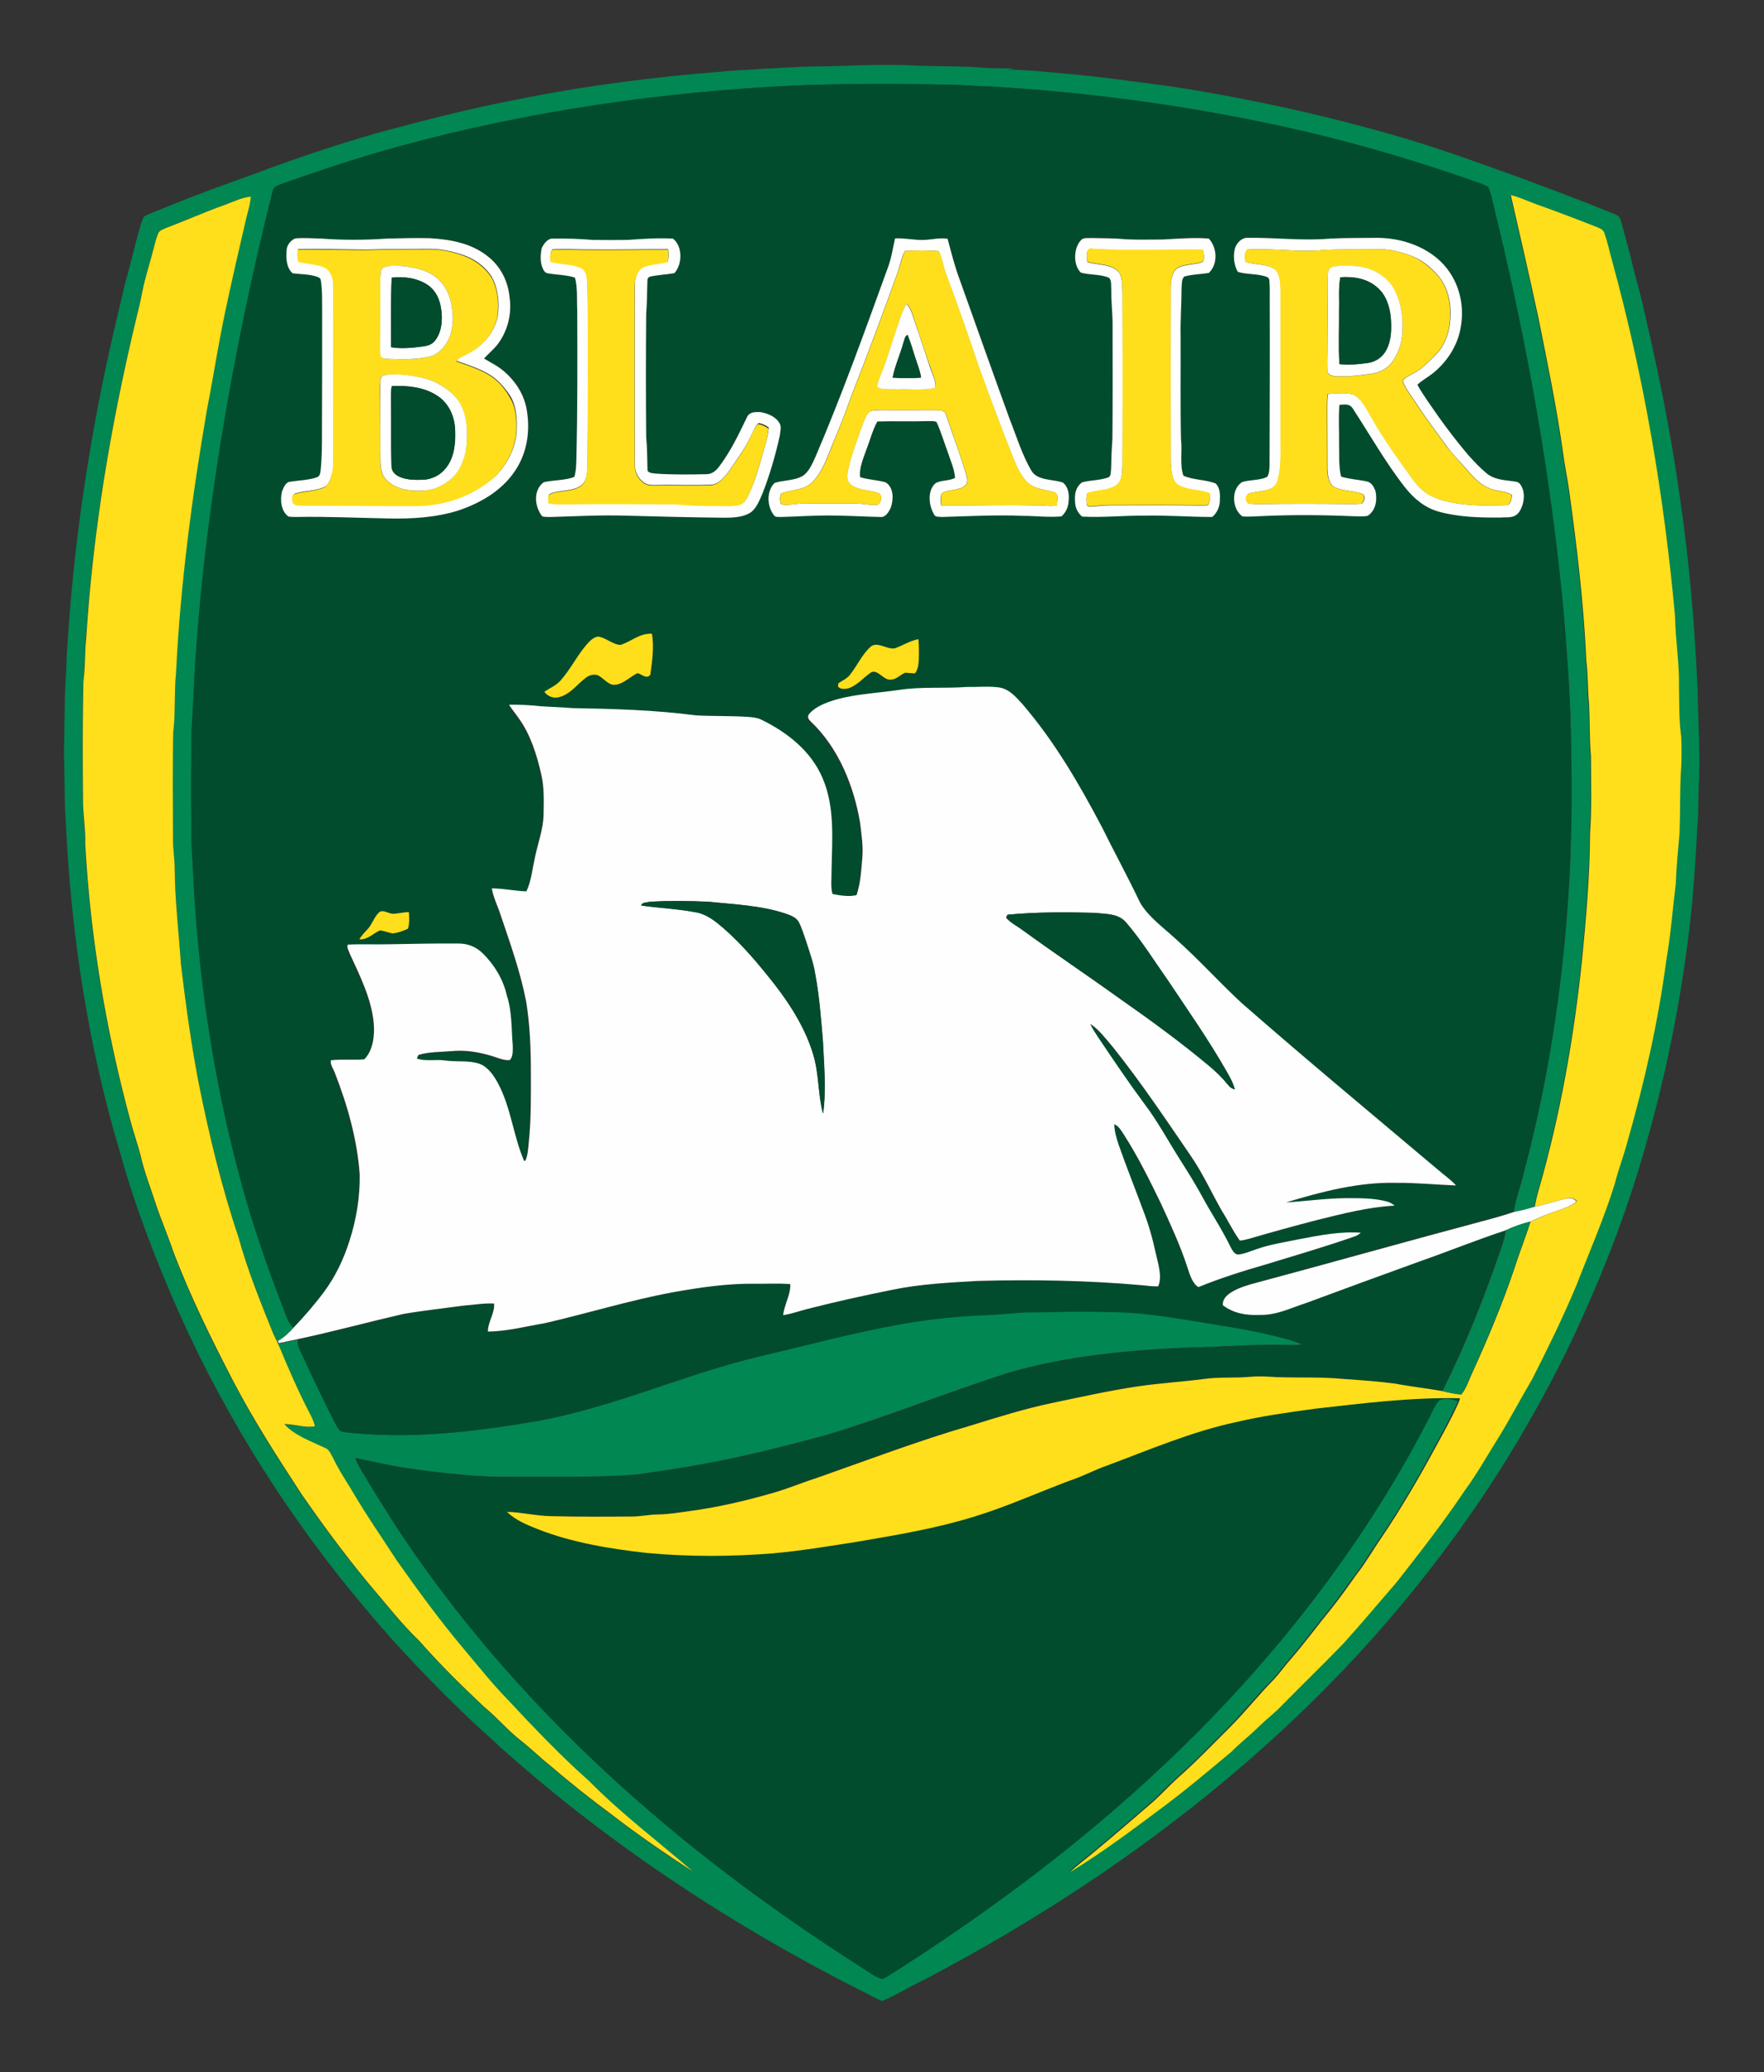
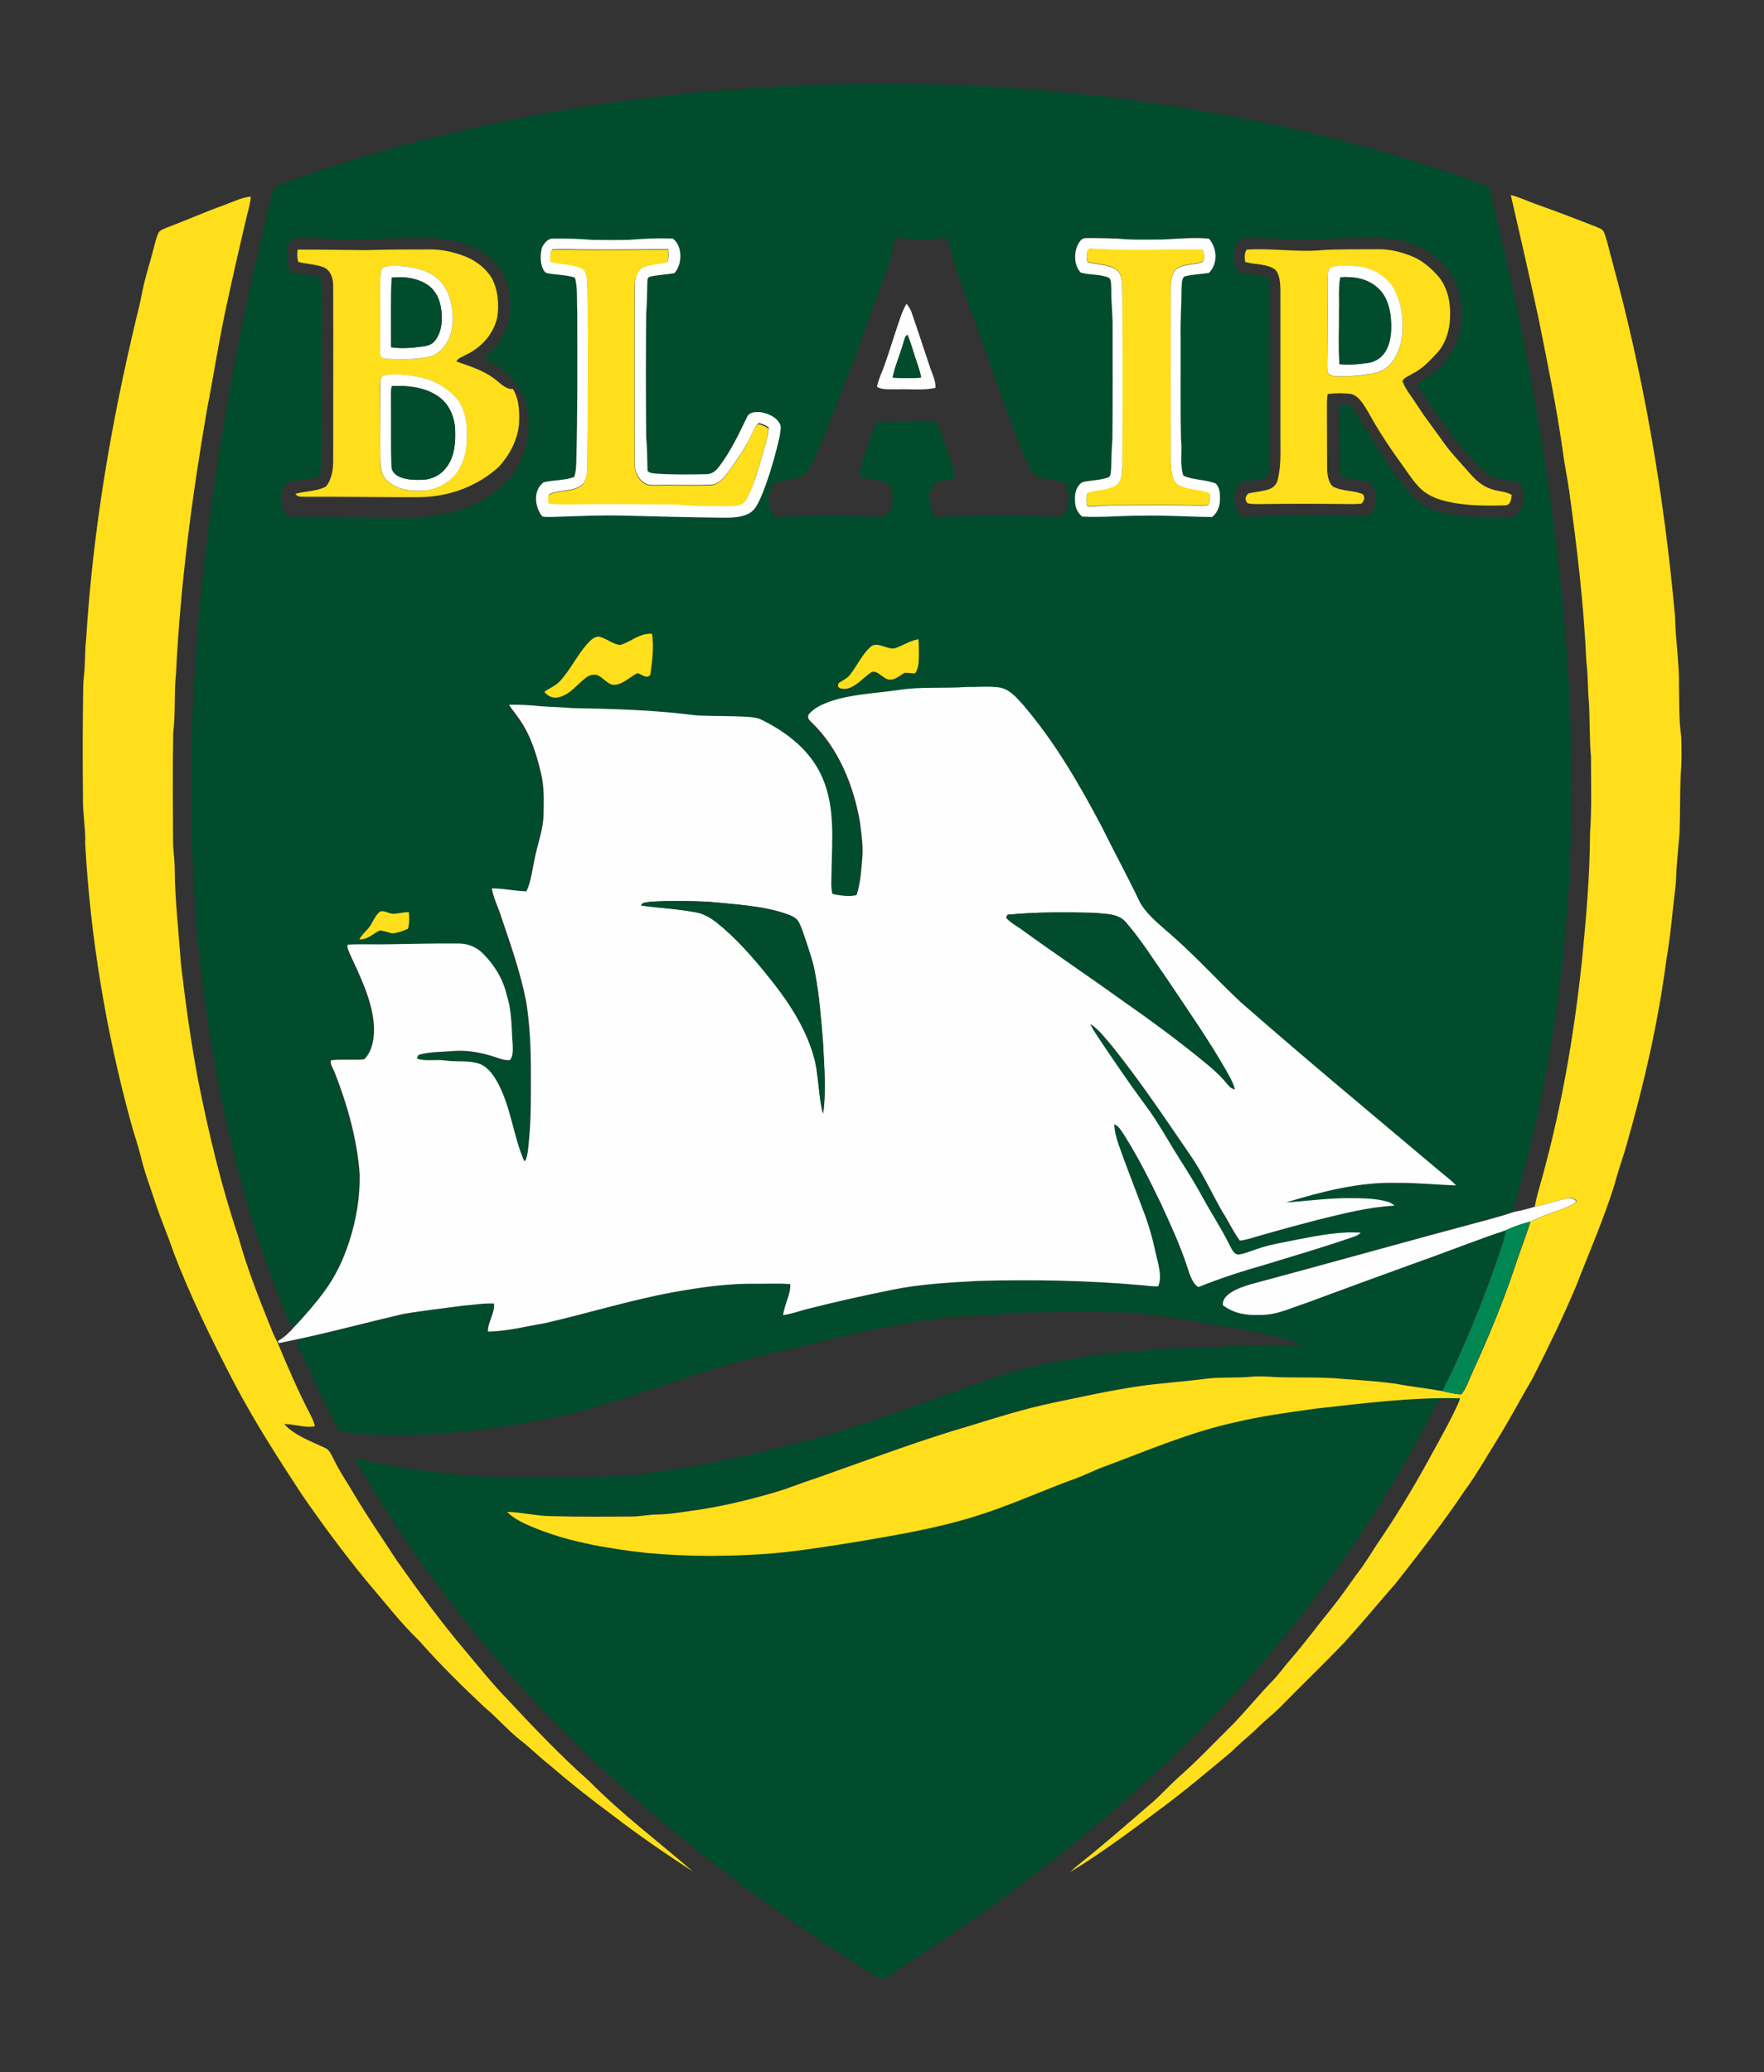
<svg xmlns="http://www.w3.org/2000/svg" version="1.1" id="Layer_1" x="0px" y="0px" viewBox="0 0 944 1109" style="enable-background:new 0 0 944 1109;" xml:space="preserve">
  <rect x="0" y="0" width="944" height="1109" fill="#333333" stroke="none" />
  <style type="text/css">
	.st0{fill:#018752;}
	.st1{fill:#014C2D;}
	.st2{fill:#FFDF1B;}
	.st3{fill:#FEFEFE;}
</style>
  <g>
-     <path class="st0" d="M908.5,370c-1.5-34.9-4.5-69.8-9.6-104.4c-4.5-32.4-11-64.6-18.4-96.5c-1.8-8.4-4.1-16.7-6.3-25.1   c-1.9-8.1-4.1-16.1-6.3-24.2c-0.7-1.9-0.8-4-3-4.8c-16.7-7-33.5-13.2-50.4-19.5c-23.4-8.4-46.6-17-70.5-23.7   C705.6,60.9,666.5,52.4,627,46.3c-18.7-2.4-37.2-5.2-56-6.8c-10.5-0.9-21.1-2.2-31.6-2.2c1.3-0.3,2.6-0.5,3.9-0.7   c-5.1,0-10.2,0-15.3-0.2c-13.9-1.3-28-0.6-41.9-1.5c-16.7-0.6-33.3,0.5-50,0.7c-9.4,0-18.7,0.9-28,1.2c-7.1,0.8-14.3,0.6-21.5,1.5   c-36.9,2.9-73.7,7.6-110,15c-25.8,4.9-50.9,11.4-76.2,18.3c-21.9,6.4-43.5,13.6-64.8,21.7c-15.9,5.6-31.7,11.4-47.3,17.8   c-3.7,1.6-7.7,2.8-11.2,4.8c-0.9,1.3-1.3,2.9-1.8,4.4c-3.1,10.6-5.5,21.4-8.5,32c-5.8,24.2-11.4,48.3-15.8,72.8   c-7.3,39.6-12.4,79.8-14.9,120c-0.6,6.3-0.4,12.6-1,18.9c-0.7,13-0.5,26-0.9,39c0.5,12.3,0.1,24.6,1,36.8   c2.8,60.2,12,120.8,29.5,178.6c8,28.6,19,56.8,31,84c26,58.2,60.6,112.5,102,161.1c16.4,19.5,34.2,37.9,52.5,55.5   c5.7,5.6,11.9,10.7,17.7,16.3c59,52.8,126.2,96.8,196.9,132.2c2.4,1.2,4.8,2.8,7.4,3.5c7.8-3.3,15-7.9,22.6-11.5   c85.3-44.7,165.4-102.2,231-173c32.5-35.2,61.6-73.6,86.2-114.8c12.8-21.7,24.8-44,35-67.1c13.5-29.7,25-60.5,33.8-91.9   c12.2-42.7,20.6-86.6,24.9-130.8c0.9-12.5,2-25,2.5-37.5c0.9-9.5,0.5-19,1.1-28.5C909.8,400.5,908.7,385.4,908.5,370z M898.8,415   c-0.4,10.3-0.1,20.6-0.6,30.8c-0.7,9-1.7,18-2,27c-1.7,13.7-2.7,27.5-5.1,41.1c-4.4,32.8-11.7,65.3-20.8,97.1   c-2,7.6-4.8,15-6.8,22.6c-5.8,18.7-13.5,36.2-20.5,54.2c-7.1,17-15.2,33.5-23.5,49.9c-6.1,10.5-11.8,21.2-18.2,31.6   c-5.9,9.4-11.3,19.1-17.9,28.1c-11.4,17.1-24.1,33.2-36.7,49.4c-9.4,10.9-18.7,22-28.3,32.6c-10.8,11.2-22,22-32.9,33.1   c-3.8,3.9-8.1,7.2-12,11c-4.9,4.8-10.3,9-15.1,13.9c-12,10.1-23.9,20.1-36.5,29.5c-16.2,12.1-32.5,24.5-49.8,34.9   c4-3.9,8.6-7.2,12.9-10.8c10.8-8.9,21.3-18.1,31.9-27.2c4.4-4,8.3-8.3,12.7-12.3c9.8-8.5,18.7-18,27.9-27.1   c8.3-8.4,15.6-17.7,23.9-26c3-3.3,5.7-7,8.6-10.4c7.6-8.7,14.5-18.2,21.8-27.1c4.9-6.2,9.4-12.7,14-19c4.8-6.1,8.5-12.8,12.9-19.1   c10.4-15.3,19.8-31.3,28.5-47.6c4.5-8.2,9.2-16.6,13-25.2c-3.3-1.5-6.6-1.9-10.1-0.8c-2.7,3.1-4.1,7.4-6.2,11   c-36,69.5-85.5,132.1-142.5,185.5c-45.2,42.4-94.5,79.1-146.8,112.1c-0.9,0.5-1.9,1-2.8,1.3c-3.9-1.1-7.4-4.1-10.9-6.2   c-39.7-25.3-77.7-52.9-113.4-83.6c-51.8-44.6-98-95.2-135.6-152.4c-6.4-10-12.7-20-18.7-30.2c-1.2-2.1-2.3-4.2-3.2-6.4   c9.3,1.9,18.5,4.2,28,5.5c18.7,2.7,38,4.9,56.9,4.6c22-0.1,43.6,0.5,65.5-1.2c12-1.7,24.1-3.4,36.1-5.7c22.1-4,43.9-9.6,65.5-15.4   c32.3-9.7,64.1-22.6,96.1-32.9c31.8-9.6,66.7-12.7,99.8-14.1c13,0,26-1.3,39-1.3c6.7-0.2,13.4,0.3,20-0.1c-2.3-1.2-4.6-2-7.1-2.7   c-10.3-2.9-20.7-5.1-31.2-6.8c-17.9-2.9-36.6-6.5-54.8-7.8c-13.7-0.5-27.3-0.7-41-0.3c-6.8,0.2-13.5-0.1-20.2,0.6   c-10.6,1.1-21.2,1.1-31.8,2.1c-25.4,2.2-51,8.1-75.8,14.3c-11.8,2.9-23.6,5.6-35.4,8.6c-37.8,9.9-71.7,25.2-110.4,32.6   c-34.6,6-70,10.3-105.1,6.2c-2.7-0.2-3.3-2.4-4.5-4.4c-6.4-12.4-12.4-25.1-18.2-37.7c-1.1-2.5-2.5-4.6-1.9-7.4   c-3.6,0.8-7.3,1.5-10.9,2.3c5.3,12.8,10.9,25.5,17.2,37.8c1,2.1,2,4.1,2.5,6.4c-5.3,1-10.8-1.2-16.4-1.2   c5.4,6.1,14.7,9.4,21.9,12.8c2.2,1,3.3,3.7,4.4,5.7c3.1,6.7,7.3,12.5,11,18.9c7.1,12.1,15.1,23.5,22.7,35.3   c11.5,16.3,23.3,32.5,36.2,47.8c7.6,9,15,18.4,23.2,26.8c14.1,15.1,28.4,30.3,44,44c17.1,17.4,36.9,32.4,55.4,48.3   c-14.8-9.6-29.3-19.6-43.3-30.4c-11.5-8.4-22.6-17.3-33.4-26.6c-5.2-4.1-9.9-8.8-15.1-12.9c-7.2-5.5-12.9-12.5-19.9-18.2   c-12-11.4-23.8-23-34.7-35.3c-10.2-9.8-18.8-21.2-28.1-31.9c-12.4-15.1-24-30.8-35.1-46.9c-12.9-19.6-25.3-39-36.2-59.8   c-12-22.8-23.4-46.2-32.5-70.3c-3-8.9-6.8-17.5-9.7-26.5c-2.6-8-5.6-15.6-7.5-23.8c-1.6-6.5-3.9-12.8-5.6-19.3   c-13.1-48.3-21.4-98-24.2-148c0.3-8.4-1.4-16.6-1.2-25c-0.2-19-0.2-38,0.1-57c0.1-2.6,0.2-5.3,0.4-7.9c0.8-6.7,0.4-13.4,1.2-20   c3.6-58.1,13.3-115.1,26.9-171.7c1.2-4.7,2.3-9.5,3.2-14.2c1.6-8.1,4.2-15.7,6.2-23.7c0.7-2.5,1.3-5.2,2.3-7.6   c0.7-1.9,3.3-2.5,5-3.3c10.1-3.8,19.9-8.1,30-11.8c4.7-1.7,9.6-4.1,14.6-4.7c-0.2,4.1-1.7,8.4-2.6,12.4   c-3.5,14.8-6.9,29.8-10.1,44.7c-4.2,19-7.1,38.2-10.8,57.3c-8,46.5-14.2,93.5-16.5,140.6C93,370.7,94,381.3,92.7,392   c-0.4,19-0.2,38-0.1,57c-0.1,5.4,0.9,10.6,0.9,16c0.1,16.9,2.2,34.1,3.3,50.7c2.5,21.2,5.4,42.4,9.4,63.3c5.7,27.9,12.4,56,21.4,83   c4.9,17.6,11.8,34.8,18.6,51.7c0.6,1.5,1.3,2.9,2.1,4.4c3.4-1.9,6.2-4.5,8.7-7.5c-3.3-3.4-4.2-7.4-5.9-11.7   c-8.2-21.4-15.7-43.1-21.8-65.3C114,577.8,105.5,519.9,103.1,462c-0.5-6.7-0.8-13.3-0.7-20c-0.3-17-0.1-34,0.1-51   c1.1-15,1.4-30,2.6-45c2.6-36.8,7.3-73.4,13.1-109.8c7.3-44.8,16.5-89.3,27.6-133.4c0.5-2.5,1.7-3.1,4-4   c21-7.5,42.1-14.5,63.6-20.4c69.7-19,141.2-29.3,213.3-32.7c25.4-0.8,51-1,76.3-0.4c9-0.2,18,0.9,27,1c49.7,2.9,99.2,9.3,148,19.6   c36.6,7.6,72.6,17.7,107.8,30.3c3.5,1.4,7.5,2.2,10.7,4.3c1.5,3.1,2,6.8,2.9,10.1c17.8,72.4,31,146.2,37.7,220.5   c1.8,22.6,3.5,45.3,3.7,68c0.5,21.8,0.3,43.6-0.6,65.3c-2.7,55.2-10.5,109.9-24.7,163.3c-1.7,7.1-4.3,13.8-5.4,21   c3.7-0.7,7.3-1.5,10.9-2.7c0.6-3,1.3-6,2.1-8.9c11.6-40.2,18.8-81.4,23.2-123c2.2-22.6,4.2-45.2,4.3-68c1-13.6,0.6-27.3,0.5-41   c-0.8-9.3-0.6-18.7-1-28c-0.9-7.8-0.5-15.5-1.5-23.3c-1.3-30.2-5-60.6-9.1-90.6c-1-7-2.5-14-3.4-21.1c-3.4-24.2-8.3-47.9-13.1-71.8   c-4.6-21.9-9.8-44-14.8-65.8c4.5,1.1,9,3.2,13.3,4.8c11,3.9,22,8.1,32.9,12.4c1.6,0.7,3.1,1.2,3.8,3c1.9,5.1,2.9,10.5,4.4,15.7   c17.1,62.1,27.7,125.6,33.5,189.7c0.2,12.5,2.3,24.6,2.1,37c0.2,9-0.1,18,0.7,27C899.4,401,899.4,408,898.8,415z" />
    <path class="st1" d="M703.3,753.8c-14.4,2-28.6,4-42.8,7.3c-23.2,5.1-46.1,14.8-68.4,23.1c-6.7,2.3-13,5.8-19.8,8   c-16.8,6.4-34,14.2-51.5,19.4c-20,6.2-41.2,9.8-61.9,13.3c-15.1,2.4-30.3,4.9-45.5,6.3c-22.5,1.8-45.2,2-67.7-0.2   c-19.5-2.1-39.9-5.4-58.2-12.7c-6-2.4-11.8-4.7-16.6-9.3c8,0.2,15.7,2.2,23.7,2.3c14.4,0.3,28.8,0.2,43.2,0.2c4.7,0,9.3-1,14-1.1   c5.6-0.1,11.1-1,16.7-1.8c15.3-2,30.5-5.6,45.3-9.9c7.7-2.1,14.9-5.3,22.5-7.7c27.3-9.6,54.9-20.1,82.8-28.2   c14.5-4.5,28.8-9,43.7-12.1c15.3-3.2,30.5-6.7,46-8.9c11.6-1.7,23.4-2.3,35-3.9c8.2-1.2,16.7-0.5,25.1-1.2c4.7-0.4,9.3-0.1,14,0.2   c11.9,0.3,24.2-0.2,36,1c9.2,0.6,18.4,1.3,27.5,2.5c8.4,1.6,16.9,2.5,25.3,4c12.3-24.5,22.5-50.4,31.4-76.3c1.2-3.2,2-6.4,2.5-9.9   c-15.4,5.1-30.5,11.3-45.9,16.6c-20.2,7.4-40.5,14.7-60.6,22.2c-8.6,2.9-16,6.8-25.3,6.5c-7.1,0.3-13.9-0.8-19.6-5.2   c-0.3-2.6,1.3-4.5,3.2-6c3.3-2.5,7.7-4,11.7-5.2c42.6-11.3,85-23.4,127.6-34.8c4.5-1.2,8.9-2.4,13.3-4c1.1-7.2,3.7-13.8,5.4-21   c14.3-53.4,22-108.1,24.7-163.3c0.9-21.8,1-43.6,0.6-65.3c-0.2-22.7-1.9-45.4-3.7-68c-6.7-74.2-19.9-148.1-37.7-220.5   c-0.9-3.3-1.4-7-2.9-10.1c-3.2-2-7.2-2.9-10.7-4.3C750.6,83.6,714.6,73.5,678,65.9c-48.8-10.2-98.3-16.6-148-19.6   c-9-0.2-18-1.2-27-1c-25.4-0.7-51-0.5-76.3,0.4c-72.2,3.4-143.6,13.6-213.3,32.7c-21.5,5.9-42.6,12.9-63.6,20.4   c-2.3,0.9-3.4,1.5-4,4c-11.1,44-20.3,88.5-27.6,133.4c-5.8,36.4-10.5,73-13.1,109.8c-1.3,15-1.6,30-2.6,45c-0.2,17-0.4,34-0.1,51   c-0.1,6.7,0.2,13.3,0.7,20c2.4,57.9,10.9,115.8,26.2,171.7c6,22.2,13.5,43.8,21.8,65.3c1.7,4.2,2.6,8.3,5.9,11.7   c5.6-6,11-12.2,15.9-18.7c6.2-8.2,10.6-17.5,13.7-27.4c3.8-11.4,5.8-23.6,5.5-35.6c-1.3-18.5-6.5-36.9-13.2-54.1   c-0.6-2.1-2.7-4.9-2.2-7c5.9-0.6,11.9,0,17.8-0.5c4.8-4.6,5.7-13.2,5.1-19.4c-1.1-12.8-7.4-25.4-12.7-36.9   c-0.5-1.5-1.9-3.6-1.2-5.1c7.4-0.5,14.8-0.1,22.2-0.2c12.3-0.2,24.7-0.5,37-0.4c5.2,0,9.5,1.8,13.2,5.4   c6.2,6.1,10.8,13.8,12.7,22.3c2.9,8.9,2.5,17.7,3.2,26.9c0,2.4,0.3,6-1.6,7.8c-3.5,0.3-7.2-1.6-10.6-2.5c-6.6-1.9-13.7-3-20.5-2.3   c-6,0.5-11.7,0.2-17.7,2c-0.4,0.6-0.7,1.3-0.9,2c4.7,1.5,10.2,0.2,15.1,1c6,1,12.7-0.2,18.4,1.8c4.7,1.7,7.9,6.6,10.1,10.8   c6.8,12.9,8.1,28.2,13.8,41.2l0.7-0.2c1.3-3.1,1.4-6.8,1.8-10c1.3-12.3,1.1-25.1,1.1-37.5c0-12.4-0.4-25.2-2.5-37.5   c-3-15.7-8.6-31.4-13.7-46.5c-1.5-4.7-3.8-9.4-4.7-14.2c6.2,0,12.3,1.4,18.5,1.6c2.6-5.4,3.2-12,4.5-17.8   c1.6-8.1,4.6-15.5,4.7-23.5c0.1-7.4,0.4-14.5-1.3-21.6c-2.2-10-5.6-20.8-11.6-29.2c-1.8-2.6-3.9-5.1-5.6-7.8   c5.6-0.1,11.2,0.1,16.8,0.8c5.7,0.4,11.3,0.5,17,1c22,0.3,44.3,0.9,66.2,3.9c9.3,0.5,18.6,0.2,27.9,0.8c2.2,0.2,4.7,0.4,6.7,1.3   c14.1,6.8,27.2,16.8,33.3,31.7c6.6,15.5,4.9,32.7,4.7,49.2c0.1,4.1-0.6,8.6,0.5,12.6c4,0.8,8.9,1.6,12.9,0.6   c2.2-6.7,2.5-13.4,3.1-20.3c0.5-6-0.5-12.3-1.2-18.3c-3.4-19.8-11.6-40.3-26.4-54.3c-1.2-1.2-1.9-2.1-1.1-3.8   c2.6-3.4,7.2-5.6,11.3-6.9c11.5-4,24.7-4.3,36.9-6.2c12.2-1.9,24-0.7,36.3-1.6c5.6,0.1,11.4-0.5,17,0.2c5.8,0.8,9.3,5,12.9,9   c17.2,20.1,30.1,42.3,42.4,65.6c6.7,13.6,14,26.9,20.5,40.6c4.3,7.5,12.5,13.3,18.8,19.2c12.4,10.9,23.4,23.3,35.5,34.5   C698.6,567.1,734,596.4,769,626c3.3,2.8,7,5.5,9.9,8.6c-10.7-0.4-21.3-1.6-32-1.4c-19.9-0.5-40,4.7-59,10.5   c10.6-0.7,21.2-2.3,32-2.3c7.2,0,15.1-0.1,22,1.8c1.6,0.4,2.8,1.2,4.1,2.2c-14.2,0.8-27.4,4.2-41.1,7.6c-12.4,3.2-24.7,6.6-37,10.2   c-1.6,0.4-3.1,0.8-4.7,0.9c-3.6-4.9-6.2-10.6-9.5-15.7c-5.8-10-10.4-20.4-17-30c-13.2-19.3-26.6-39.3-41.3-57.7   c-3.7-4.3-7.4-9.6-12.3-12.6c1.2,2.6,2.8,5,4.4,7.4c8,11.9,16,23.9,24.6,35.4c7.1,9.3,12.8,20,19.1,29.9c4.2,6.6,8.3,13.2,12,20   c4.8,8.9,10.4,17.1,14.8,26.3c1,1.8,2.3,5,4.9,4.4c3.2-0.4,6.4-1.9,9.5-2.9c7.4-2.7,14.9-3.6,22.9-5.3c10.6-2,21.9-4.1,32.6-3.4   c-1.1,1.1-2.4,1.7-3.9,2.2c-15.5,5.5-31.3,10-47,14.8c-12.2,3.6-24.3,7.4-36,12.1c-3.4-2.1-4.8-7.4-6-11   c-3.8-11.6-9-22.8-14.1-33.9c-6.1-12.6-12.4-25.3-20-37.1c-1.4-2.1-2.5-4.1-4.9-5.2c0.1,3.8,1.1,7.4,2.3,10.9   c4.1,11.7,8.7,23.2,13,34.8c3,7.7,5.2,15.3,6.9,23.4c1.1,5.3,3.6,12.4,1.3,17.7c-2.9,0.1-5.8-0.3-8.6-0.6   c-29.3-2.7-58.6-3.1-88-2.3c-15.4,0.9-30.3,1.6-45.5,4.7c-15.4,3.1-30.7,6.4-46,10.4c-4.2,1-8.3,2.6-12.6,3.2   c0.6-5.6,4.1-11,3.8-16.6c-6.2-0.5-12.5-0.1-18.8-0.2c-14.8-0.2-29.7,2-44.2,4.6c-23.1,4.3-45.6,11.3-68.3,16.5   c-10,1.8-20.3,4.5-30.5,4.5c0-5.3,3.8-9.9,3.3-15c-5.4-0.3-10.8,0.7-16.2,1.1c-11,1.4-22,2.7-32.9,4.8c-18.6,4.3-37,9.3-55.6,13.3   c-0.6,2.9,0.8,4.9,1.9,7.4c5.9,12.7,11.8,25.3,18.2,37.7c1.3,2,1.8,4.1,4.5,4.4c35.1,4.1,70.5-0.2,105.1-6.2   c38.7-7.4,72.6-22.7,110.4-32.6c11.8-3,23.6-5.6,35.4-8.6C460,713,485.6,707.1,511,705c10.6-1,21.2-1,31.8-2.1   c6.7-0.7,13.4-0.3,20.2-0.6c13.7-0.4,27.3-0.2,41,0.3c18.1,1.3,36.8,4.9,54.8,7.8c10.5,1.7,21,3.9,31.2,6.8   c2.5,0.7,4.8,1.6,7.1,2.7c-6.7,0.4-13.4-0.1-20,0.1c-13,0-26,1.2-39,1.3c-33.1,1.3-67.9,4.5-99.8,14.1   c-32,10.4-63.8,23.3-96.1,32.9c-21.6,5.8-43.4,11.4-65.5,15.4c-11.9,2.3-24,4-36.1,5.7c-21.9,1.6-43.6,1.1-65.5,1.2   c-18.9,0.3-38.2-2-56.9-4.6c-9.4-1.4-18.7-3.7-28-5.5c0.9,2.2,2,4.4,3.2,6.4c6,10.2,12.4,20.2,18.7,30.2   c37.6,57.2,83.8,107.8,135.6,152.4c35.7,30.7,73.7,58.3,113.4,83.6c3.5,2.1,7,5,10.9,6.2c1-0.4,1.9-0.8,2.8-1.3   c52.3-33.1,101.7-69.7,146.8-112.1c57-53.4,106.6-116.1,142.5-185.5c2-3.6,3.4-7.9,6.2-11c3.5-1.1,6.8-0.7,10.1,0.8   c0.2-0.6,0.3-1.2,0.5-1.8C755.1,747.6,728.9,750.9,703.3,753.8z M218.1,497.1c-2.5,1.2-5.4,2.2-8.2,2.5c-2.2-0.3-4.5-1.3-6.8-1.6   c-3.9,1.8-6.2,4.9-11,4.8c1.3-2.3,3.2-4,4.8-5.9c2.2-2.5,3.3-6.1,5.6-8.4c1.9-2,5.1,0.3,7.4,0.6c2.8,0,5.6-0.9,8.5-0.9   C218.8,491.1,219,494.4,218.1,497.1z M275.4,252.4c-7,10.4-18.5,17-30.2,20.8c-11.8,3.6-24.9,4.4-37.2,4.2c-16.3-0.3-32.8-1-49-0.8   c-1.5,0-3,0-4.5-0.2c-4.1-2.8-4.6-8.9-3.5-13.4c0.8-2.1,1.9-5.1,4.6-5.3c4.5-0.7,9.6-0.8,14-2.3c1.8-0.5,1.9-2.4,2.1-4   c0.6-6.8,0.6-13.7,0.7-20.5c0-21.3,0-42.7,0.1-64c-0.1-5.6,0.2-11.3-0.7-16.8c-0.1-1.5-1.2-1.8-2.4-2.2c-4.2-1.3-8.4-1.1-12.7-1.7   c-3.4-3-3.5-8.2-3.2-12.4c0-2.6,2.3-5.5,4.7-6.3c4.6-0.4,9.4,0,14,0.1c11.6,0.9,23.4,0.8,35,0c7.7-0.1,15.4-0.3,23-0.2   c11.5,0.7,22.9,2.8,31.9,10.5c6.3,5.3,9.9,12.9,10.7,21.1c1.4,8.8-1,18.1-6.4,25.2c-2.2,2.8-4.9,5-7.3,7.6c3.8,2.3,7.6,4.1,11,7.1   c6.3,5.4,10.8,12.7,12.2,21C283.9,231.3,282,243,275.4,252.4z M348.1,361.3c-2.1,2.4-4.6-0.5-6.9-0.9c-4,2.1-8.3,6.8-13.2,6.2   c-3.1-0.7-5.4-4.1-8.3-5.2c-2.1-0.5-4.3,0.1-6,1.4c-4.7,3.4-8.2,8.6-13.9,10.3c-3.1,1.1-6.5-0.1-8.4-2.7c3.1-2.2,6.2-3.3,8.8-6.2   c5.2-5.8,8.8-13.2,13.9-19.2c1.7-1.9,3.4-3.7,6-4.2c4.1,0.5,7.9,4.3,12,4.5c6.1-1.9,10-6.3,17-5.9   C350.2,346.4,349.1,354.1,348.1,361.3z M402,274c-4.1,3-10.1,3-15,3.1c-17.3-0.3-34.7-0.7-52-1.1c-13.4-0.3-26.6,0.4-40,0.7   c-1.6,0-3.3,0.1-4.9-0.3c-4.2-5.1-5-14,0.8-18.3c5.2-1.2,11.2-1,16.3-2.8c0.9-2.6,1-5.5,1.1-8.2c0.7-27,0.7-54,0.5-81   c-0.3-5.7,0.2-12-1.2-17.5c-4.5-1.5-9.8-1.5-14.5-2.3c-0.9-0.2-1.6-0.7-2-1.3c-2.3-3.4-2.2-8.4-1.3-12.2c1.1-2.2,3.4-5.5,6.1-5.1   c7-0.1,14.1,0.2,21.1,0.7c6.3,0.2,12.7,0.1,19,0c8-0.5,16-1,24-0.7c5.3,4,5.1,13.9,0.8,18.5c-4.3,0.8-8.9,0.8-13.2,1.9   c-1.6,0.7-1,2.6-1.3,4c-0.1,5.4-0.2,10.7-0.6,16c-0.2,22-0.3,44,0,66c0.6,5.7,0.5,11.3,0.7,17c-0.2,2.4,2.9,2.1,4.5,2.4   c9,0.6,18,0.5,27,0.3c3,0,5.1-1.7,6.8-4c6.2-8.2,10.4-17.1,14.8-26.2c1.2-3.2,4.6-3.2,7.5-3c3.9,0.6,8.3,2.5,10.2,6.2   c1,1.8,0.2,4.5-0.1,6.4c-2.3,10.5-5.4,20.8-9.2,30.8C406.5,267.4,404.9,271.7,402,274z M491.7,353c-0.1,2.7-0.4,5.3-2,7.6   c-1.8,0-3.6-0.4-5.4-0.3c-2.4,1-4.7,3.6-7.3,3.6c-3.9,0.8-7-5.5-10.7-3.9c-4,2.5-7.7,7.2-12.6,8.7c-1.7,0.3-4,0.5-5.2-1   c0-0.6,0-1.2,0.2-1.8c2.3-1.6,4.6-2.4,6.3-4.7c3.7-4.7,6.5-11,11-14.9c3.5-3,9,1.7,12.9,0.9c4.3-1.4,7.9-3.9,12.6-4.7   C491.8,345.9,491.8,349.5,491.7,353z M571.9,267.6c-0.2,3.4-1.3,6.5-3.9,8.7c-6.9,0.7-14-0.3-20.9-0.3c-14.4-0.6-28.7,0.2-43,0.6   c-1.4-0.1-3.7,0.4-4.2-1.3c-2.9-4.7-3.8-12.9,0.8-16.8c3-1.7,7.2-1.1,10.4-2.8c-0.3-4.6-2.5-9.3-3.9-13.8c-2-5.4-3.6-10.9-6-16.1   c-1.4-0.7-3.5-0.4-5.1-0.5c-8.8,0.3-17.7-0.1-26.6,0.2c-2.6,4.7-3.9,10.1-5.9,15.1c-1.4,4.5-3.9,9.9-3.3,14.7   c4.5,1.4,9.2,1.5,13.7,2.8c4.3,2.8,4.2,9.1,2.7,13.5c-1.1,2.2-2.8,5.4-5.7,5c-9.3-0.2-18.6-0.8-28-0.8c-8.4-0.1-16.7,0.6-25,0.8   c-1.2-0.1-3,0.2-3.8-0.9c-3.8-4.6-4.1-12.9,0.3-17.3c4.4-1.5,10.8-1.3,15.1-3.8c3.4-2.1,5.2-6.8,6.8-10.2   c14.1-33,26.3-66.9,38.5-100.6c2.1-5.3,2.9-10.8,4.1-16.3c5.4-0.3,10.6,1.1,16,0.8c3.9-0.1,8.3-1.3,12.1-0.6   c2,7.6,3.9,15.2,6.7,22.5c8.7,24.6,17.5,49.2,26.4,73.7c3.7,9.3,6.7,19.4,11.8,28c3.2,5.5,11.6,4.4,16.8,6.3   C571.6,260.4,572.2,264.4,571.9,267.6z M652.7,268c-0.1,3.2-1.6,6.5-4.1,8.5c-12.1,0.1-24.4-0.9-36.6-0.7   c-10.9-0.1-22.1,1.1-33,0.5c-2.6-2.2-3.9-5-3.8-8.4c-0.2-3.8,0.5-7.4,3.7-9.9c4.6-1.3,9.9-0.9,14.4-2.8c1.2-0.8,1-3.1,1.2-4.4   c0.1-5.4,0.2-10.6,0.7-16c0.2-20,0.1-40,0.1-60c0.1-6.7-0.9-13.3-0.7-20c-0.2-1.9,0.3-4.9-1.2-6.3c-4.7-2.1-10.3-1.4-15.1-2.8   c-4.1-3.9-4-12.6-0.3-16.9c1.5-2.1,3.7-1.4,5.9-1.6c6.4,0.1,12.7,0.1,19,0.7c6.3,0.3,12.7,0.1,19,0.1c8.2-0.4,16.7-1.2,24.9-0.5   c4.5,5,4.9,13.6,0,18.4c-4.3,0.7-8.8,0.6-13.1,1.9c-1.7,1.4-1.3,4.3-1.5,6.3c0,8.6-0.7,17.1-0.5,25.7c0.1,18.3-0.2,36.7,0.2,55   c0.8,6.3-0.7,13.6,1.3,19.6c5.2,2.4,11.8,2.1,17.2,4C653,261.2,652.8,264.6,652.7,268z M770.1,273.9c-7.5-2-13.3-6.9-18.1-12.9   c-10.3-13.1-18.9-28.3-27.9-42.1c-1.7-3-4.3-2.4-7.3-2.2c-0.6,7-0.1,14.2-0.2,21.2c0.2,5.6-0.3,11.7,1.1,17.2   c4.3,1.5,9.3,1.6,13.8,2.6c2.5,0.5,3.8,3,4.6,5.2c1,4.8,0.2,10.3-4.2,13.2c-2.6,0.5-5.3,0.2-8,0.2c-16-0.7-32-0.8-48-0.1   c-3.7,0.1-7.4,0.5-11,0.2c-5.6-3.8-6.2-14.8-0.1-18.4c4.2-1.2,9.5-0.8,13.4-2.8c1.1-2,1.1-4.1,1.2-6.3c0.1-29.7,0.3-59.4,0.1-89   c0-3.2,0.1-6.4-0.2-9.6c0-0.7-0.3-1.3-0.9-1.9c-5-2.1-11-1.3-16-2.9c-2.1-3.8-2.5-8.5-1.5-12.6c0.9-3,3.7-6,7-5.6   c14.8-0.1,29.2,1.8,44.1,0.4c8-0.5,16-0.4,24-0.4c12.7-0.2,26.3,4,35.4,13.1c8.9,8.9,12.5,21.9,10.4,34.2c-1.5,10-7.1,18.9-15,25.2   c-2.7,2.1-5.7,3.8-8.3,6.1c1.5,3.1,3.6,6,5.6,8.9c6.6,9.9,13.8,19.5,21.5,28.6c3.1,3.5,6.4,7,10,10c3.8,3.1,8.6,3.5,13.3,4.1   c1.8,0.3,3.6,0.1,4.7,1.8c2.9,4.2,2.1,10.7-0.6,14.7c-2.6,3.5-6.1,2.6-10,3C792.1,277.1,780.6,276.8,770.1,273.9z" />
    <path class="st2" d="M898.5,367c0.2-12.5-1.9-24.5-2.1-37c-5.8-64.1-16.5-127.6-33.5-189.7c-1.5-5.2-2.5-10.6-4.4-15.7   c-0.7-1.9-2.2-2.3-3.8-3c-10.9-4.3-21.9-8.5-32.9-12.4c-4.4-1.6-8.8-3.7-13.3-4.8c5,21.8,10.1,43.9,14.8,65.8   c4.8,24,9.7,47.6,13.1,71.8c0.9,7,2.4,14,3.4,21.1c4.1,30,7.8,60.4,9.1,90.6c1,7.7,0.7,15.5,1.5,23.3c0.4,9.4,0.2,18.7,1,28   c0,13.6,0.5,27.4-0.5,41c-0.1,22.8-2.1,45.4-4.3,68c-4.4,41.6-11.6,82.8-23.2,123c-0.9,3-1.5,5.9-2.1,8.9c5.1-1.1,10.1-2.6,15.1-4   c2.8-0.5,5.4-1.6,7.5,1.1c-3,2.8-7.1,3.7-10.8,5.1c-4.8,1.6-9.4,3.7-14,5.7c-2.7,8.5-6,16.7-8.7,25.2   c-6.4,18.9-14.1,37.4-22.4,55.5c-1.8,3.8-3.2,8.5-5.9,11.8c-3.3,0-6.8-1-10-1.7c-8.4-1.5-16.9-2.4-25.3-4   c-9.1-1.2-18.4-1.9-27.5-2.5c-11.8-1.2-24.1-0.6-36-1c-4.7-0.3-9.3-0.6-14-0.2c-8.4,0.8-16.9,0-25.1,1.2c-11.6,1.5-23.4,2.2-35,3.9   c-15.5,2.3-30.7,5.7-46,8.9c-14.8,3.1-29.2,7.6-43.7,12.1c-27.9,8.1-55.5,18.6-82.8,28.2c-7.6,2.4-14.8,5.5-22.5,7.7   c-14.8,4.3-30,7.9-45.3,9.9c-5.6,0.8-11.1,1.7-16.7,1.8c-4.7,0-9.3,1.1-14,1.1c-14.4,0.1-28.8,0.2-43.2-0.2   c-8-0.1-15.7-2.1-23.7-2.3c4.8,4.6,10.6,6.9,16.6,9.3c18.3,7.2,38.7,10.5,58.2,12.7c22.5,2.1,45.2,2,67.7,0.2   c15.2-1.4,30.4-3.9,45.5-6.3c20.6-3.5,41.9-7.1,61.9-13.3c17.4-5.3,34.7-13.1,51.5-19.4c6.8-2.2,13.1-5.7,19.8-8   c22.2-8.3,45.2-18.1,68.4-23.1c14.2-3.4,28.4-5.3,42.8-7.3c25.6-2.9,51.8-6.2,77.6-5.6c-0.1,0.6-0.3,1.2-0.5,1.8   c-3.8,8.6-8.5,17-13,25.2c-8.8,16.3-18.2,32.3-28.5,47.6c-4.4,6.3-8.1,13-12.9,19.1c-4.6,6.4-9.1,12.9-14,19   c-7.3,8.9-14.2,18.4-21.8,27.1c-3,3.4-5.6,7.1-8.6,10.4c-8.3,8.4-15.6,17.7-23.9,26c-9.2,9.1-18.2,18.6-27.9,27.1   c-4.3,3.9-8.3,8.3-12.7,12.3c-10.6,9.1-21.1,18.3-31.9,27.2c-4.2,3.6-8.9,6.9-12.9,10.8c17.3-10.5,33.6-22.8,49.8-34.9   c12.6-9.4,24.5-19.5,36.5-29.5c4.8-4.9,10.3-9,15.1-13.9c3.9-3.7,8.2-7,12-11c10.9-11.1,22.1-21.9,32.9-33.1   c9.7-10.7,18.9-21.8,28.3-32.6c12.6-16.1,25.3-32.3,36.7-49.4c6.6-9,12-18.7,17.9-28.1c6.4-10.4,12-21.1,18.2-31.6   c8.3-16.4,16.4-32.9,23.5-49.9c7-18.1,14.7-35.6,20.5-54.2c1.9-7.6,4.8-15,6.8-22.6c9.1-31.8,16.5-64.3,20.8-97.1   c2.4-13.6,3.4-27.4,5.1-41.1c0.3-9,1.2-18,2-27c0.4-10.3,0.2-20.6,0.6-30.8c0.6-7,0.6-14,0.3-21C898.4,385,898.7,376,898.5,367z" />
    <path class="st2" d="M146.2,713.8c-6.8-16.9-13.8-34.1-18.6-51.7c-9.1-27-15.8-55.1-21.4-83c-4-21-6.9-42.2-9.4-63.3   c-1.1-16.6-3.2-33.8-3.3-50.7c0-5.3-1-10.6-0.9-16c-0.1-19-0.3-38,0.1-57c1.3-10.6,0.4-21.3,1.5-31.9c2.3-47.1,8.5-94.1,16.5-140.6   c3.7-19.1,6.6-38.3,10.8-57.3c3.2-14.9,6.6-29.8,10.1-44.7c0.9-4.1,2.4-8.3,2.6-12.4c-4.9,0.5-9.9,3-14.6,4.7   c-10.1,3.6-19.9,8-30,11.8c-1.7,0.8-4.3,1.4-5,3.3c-1,2.4-1.6,5-2.3,7.6c-2,8-4.6,15.6-6.2,23.7c-0.9,4.8-2,9.5-3.2,14.2   C59.4,226.9,49.7,283.9,46.1,342c-0.8,6.7-0.4,13.4-1.2,20c-0.3,2.6-0.4,5.3-0.4,7.9c-0.3,19-0.3,38-0.1,57   c-0.2,8.4,1.5,16.6,1.2,25c2.8,50,11.1,99.7,24.2,148c1.7,6.5,4,12.8,5.6,19.3c1.9,8.2,4.9,15.8,7.5,23.8c2.9,9,6.7,17.6,9.7,26.5   c9.1,24.1,20.6,47.4,32.5,70.3c10.9,20.8,23.4,40.2,36.2,59.8c11.1,16.1,22.7,31.8,35.1,46.9c9.3,10.8,17.9,22.1,28.1,31.9   c10.9,12.4,22.7,24,34.7,35.3c7,5.7,12.7,12.7,19.9,18.2c5.2,4.1,9.9,8.8,15.1,12.9c10.8,9.3,22,18.2,33.4,26.6   c14,10.8,28.6,20.8,43.3,30.4c-18.4-16-38.3-30.9-55.4-48.3c-15.5-13.7-29.9-28.9-44-44c-8.2-8.4-15.6-17.8-23.2-26.8   c-12.9-15.3-24.7-31.5-36.2-47.8c-7.6-11.8-15.6-23.2-22.7-35.3c-3.7-6.3-7.8-12.2-11-18.9c-1.1-2-2.1-4.8-4.4-5.7   c-7.2-3.4-16.5-6.7-21.9-12.8c5.6,0,11,2.2,16.4,1.2c-0.5-2.3-1.4-4.3-2.5-6.4c-6.4-12.3-11.9-25-17.2-37.8l-0.5-1.1   C147.5,716.7,146.9,715.2,146.2,713.8z" />
-     <path class="st3" d="M568.8,258.3c-5.2-1.9-13.6-0.9-16.8-6.3c-5.1-8.6-8.1-18.7-11.8-28c-8.9-24.5-17.6-49.1-26.4-73.7   c-2.8-7.4-4.7-15-6.7-22.5c-3.8-0.7-8.2,0.4-12.1,0.6c-5.4,0.3-10.6-1.1-16-0.8c-1.3,5.5-2,11-4.1,16.3   c-12.2,33.7-24.4,67.6-38.5,100.6c-1.6,3.5-3.5,8.1-6.8,10.2c-4.3,2.6-10.7,2.3-15.1,3.8c-4.4,4.3-4.1,12.6-0.3,17.3   c0.7,1.2,2.6,0.8,3.8,0.9c8.3-0.2,16.7-0.8,25-0.8c9.3,0,18.6,0.6,28,0.8c2.9,0.4,4.7-2.8,5.7-5c1.5-4.3,1.7-10.7-2.7-13.5   c-4.4-1.3-9.2-1.4-13.7-2.8c-0.7-4.8,1.8-10.2,3.3-14.7c2-5,3.3-10.4,5.9-15.1c8.8-0.3,17.7,0.1,26.6-0.2c1.6,0.1,3.6-0.3,5.1,0.5   c2.4,5.2,4,10.8,6,16.1c1.4,4.4,3.6,9.1,3.9,13.8c-3.2,1.7-7.4,1.1-10.4,2.8c-4.6,3.9-3.7,12.1-0.8,16.8c0.6,1.6,2.9,1.1,4.2,1.3   c14.4-0.4,28.7-1.2,43-0.6c6.9,0,14,0.9,20.9,0.3c2.6-2.2,3.8-5.4,3.9-8.7C572.2,264.4,571.6,260.4,568.8,258.3z M565.5,270.5   c-3,0.7-6.4,0-9.4,0c-17.5-0.3-35,0.1-52.5,0c-0.1-1.9-0.6-4.9,0.5-6.5c3.3-2.3,9.8-1.2,12.6-4.4c1.8-1.6,0.5-4.9,0-6.9   c-3.2-10.3-7-20.5-10.5-30.8c-0.6-2.4-3.1-2.2-5.1-2.4c-9.7,0-19.4,0.1-29.1,0c-2.1,0.1-4.7-0.1-6.6,0.8c-1.7,1.2-2.5,3.7-3.3,5.5   c-3,8.4-6.4,17-8.3,25.6c-0.4,2.9-1.1,6,1.6,8.1c4,3.2,10.8,2.7,15.4,4.7c1.3,1.6,0.8,4.8-1,5.9c-3.8,0.5-7.9-0.6-11.8-0.6   c-9.4-0.1-18.7-0.1-28.1,0c-3.9-0.1-8.2,1.3-12,0.4c-0.5-2-0.8-3.9,0.2-5.8c5.8-2.2,12.1-1.5,16.8-6.2c5.8-6,8.4-15,11.6-22.5   c3.1-7.4,6.1-14.9,8.7-22.5c8.8-22.4,17.2-44.9,25.3-67.5c1.3-3.6,1.9-7.8,3.8-11.1c5.9-0.2,12.2-0.4,18.1,0.1   c1.7,3.9,2.4,8.2,3.8,12.2c6.1,16.4,12,33,17.5,49.6c6,16.5,12.1,32.9,18.6,49.2c2,4.9,4.3,10.3,8.6,13.7c3.6,2.8,8.5,2.9,12.8,4.3   C567,263.7,565.6,268.4,565.5,270.5z" />
-     <path class="st3" d="M803,277c3.9-0.3,7.4,0.6,10-3c2.7-4.1,3.6-10.6,0.6-14.7c-1.1-1.7-2.9-1.5-4.7-1.8c-4.7-0.6-9.5-1-13.3-4.1   c-3.6-3-6.9-6.5-10-10c-7.7-9.1-14.8-18.7-21.5-28.6c-1.9-2.9-4-5.8-5.6-8.9c2.5-2.3,5.6-4,8.3-6.1c7.8-6.3,13.5-15.2,15-25.2   c2.1-12.3-1.5-25.3-10.4-34.2c-9.1-9.1-22.8-13.3-35.4-13.1c-8,0.1-16,0-24,0.4c-14.9,1.3-29.3-0.6-44.1-0.4   c-3.3-0.3-6.1,2.7-7,5.6c-1.1,4.1-0.6,8.9,1.5,12.6c5,1.6,11,0.8,16,2.9c0.6,0.5,0.9,1.1,0.9,1.9c0.3,3.2,0.2,6.4,0.2,9.6   c0.1,29.7,0,59.4-0.1,89c-0.1,2.2-0.1,4.3-1.2,6.3c-3.9,2-9.2,1.5-13.4,2.8c-6.2,3.7-5.5,14.6,0.1,18.4c3.6,0.3,7.4-0.1,11-0.2   c16-0.7,32-0.6,48,0.1c2.6,0,5.4,0.3,8-0.2c4.4-2.9,5.2-8.4,4.2-13.2c-0.8-2.2-2.1-4.7-4.6-5.2c-4.5-1-9.4-1.2-13.8-2.6   c-1.4-5.5-0.9-11.6-1.1-17.2c0.1-7-0.4-14.2,0.2-21.2c3-0.2,5.5-0.8,7.3,2.2c9,13.8,17.6,29,27.9,42.1c4.8,6,10.5,10.8,18.1,12.9   C780.6,276.8,792.1,277.1,803,277z M774,268.3c-4.5-1.1-8.9-2.8-12.5-5.8c-4-3.3-6.8-8-9.8-12.1c-7-9.6-13.5-19.4-19.3-29.8   c-2.1-3.6-4.7-8.4-9-9.7c-4.1-0.7-8.5-0.5-12.7,0c-0.4,2.4-0.4,4.8-0.4,7.2c0.1,11,0,22,0.1,33c0.1,2.9,0.6,7.3,3.1,9.3   c4.6,2.6,11.1,2,16,4.1c1.4,1.9,0.8,3.3-0.6,5c-2,0.3-4,0.3-6,0.3c-16.3-0.2-32.7-0.2-49,0c-2,0-4,0-6-0.4   c-1.7-1.8-1.3-3.5,0.2-5.2c3.7-1.1,8-1.1,11.6-2.5c2.1-0.8,3.7-2.5,4.2-4.7c1.9-7.4,1.5-14.3,1.5-21.9c0.1-26.7,0.1-53.4,0-80   c-0.1-3.3-0.3-8.3-2.8-10.8c-4.2-3.2-11.1-2.5-16-4.1c-0.4-2.1-0.7-4.8,0.8-6.6c13.8-0.9,27.5,1.6,41.2,0.2   c9.4-0.5,18.9-0.2,28.4-0.4c6.5-0.2,12.8,1.4,18.9,3.8c5.6,2.2,10.2,6.2,14.1,10.8c5,6.1,6.6,14.3,6.2,22c-0.3,7-2.6,14.5-7.6,19.6   c-3.9,4-7.5,7.9-12.5,10.4c-1.6,1.1-4.7,2.1-5.4,4c1.7,4.5,5.1,8.5,7.7,12.6c4.8,7.5,10.3,14.5,15.4,21.7c3,4.3,6.6,7.9,10.1,11.8   c4.2,4.8,7.9,9.5,14.2,11.6c3.5,1.3,7.9,1.1,11.1,3.2c-0.4,2.5-0.6,5.8-4,5.5C794.6,270.8,784.1,270.7,774,268.3z" />
-     <path class="st3" d="M270,199c-3.3-3-7.2-4.8-11-7.1c2.4-2.6,5.1-4.8,7.3-7.6c5.4-7.1,7.7-16.4,6.4-25.2   c-0.8-8.1-4.4-15.8-10.7-21.1c-9-7.7-20.4-9.8-31.9-10.5c-7.7-0.2-15.4,0-23,0.2c-11.6,0.8-23.4,0.9-35,0c-4.7-0.1-9.4-0.5-14-0.1   c-2.4,0.8-4.7,3.7-4.7,6.3c-0.4,4.2-0.2,9.4,3.2,12.4c4.3,0.5,8.5,0.4,12.7,1.7c1.2,0.5,2.3,0.7,2.4,2.2c0.9,5.5,0.6,11.3,0.7,16.8   c0,21.3,0,42.7-0.1,64c0,6.9,0,13.7-0.7,20.5c-0.2,1.6-0.3,3.4-2.1,4c-4.4,1.5-9.5,1.6-14,2.3c-2.7,0.2-3.7,3.1-4.6,5.3   c-1.1,4.4-0.5,10.6,3.5,13.4c1.5,0.2,3,0.2,4.5,0.2c16.3-0.3,32.8,0.5,49,0.8c12.3,0.3,25.4-0.5,37.2-4.2   c11.7-3.9,23.1-10.4,30.2-20.8c6.6-9.5,8.5-21.1,6.7-32.4C280.8,211.8,276.3,204.5,270,199z M276.4,232   c-0.8,8.3-5.1,16.4-10.9,22.5c-11.6,10.5-27,16-42.5,16.1c-20.3,0.2-40.7-0.2-61-0.2c-2.1-0.2-3.9,0.3-5.2-1.6   c-0.5-1.7-0.7-4.2,1.5-4.8c5-1.4,11.5-1.2,16.2-3.8c3-3.3,4-8.9,4-13.3c0-31.3,0.1-62.7,0-94.1c0.1-3.9-1.3-8.5-5.2-10.1   c-4.2-1.6-9.2-1.6-13.5-2.8c-0.6-2.1-0.6-4.4-0.3-6.6c12.1-0.2,24.3,0.2,36.5,0.3c11.4-0.4,22.8-0.3,34.1-0.4   c6.5,0,12.8,1.5,18.9,3.7c5.7,2.2,11.1,6.2,14.3,11.5c3.4,6.4,4.1,14.2,3,21.2c-2,8.9-8.4,16-16.5,19.9c-1.6,1-4.7,1.8-5.3,3.7   c6.5,2.3,13,4.3,18.9,8.2c4,2.9,7.4,6.9,10,11.1C276.7,218.5,276.8,225.5,276.4,232z" />
    <path class="st3" d="M417.3,226.8c-1.9-3.7-6.3-5.5-10.2-6.2c-2.9-0.2-6.3-0.2-7.5,3c-4.4,9.1-8.6,18-14.8,26.2   c-1.8,2.3-3.8,4-6.8,4c-9,0.2-18,0.3-27-0.3c-1.6-0.3-4.7-0.1-4.5-2.4c-0.2-5.7-0.1-11.3-0.7-17c-0.2-22-0.2-44,0-66   c0.4-5.4,0.5-10.7,0.6-16c0.2-1.4-0.4-3.3,1.3-4c4.3-1,8.8-1.1,13.2-1.9c4.3-4.6,4.5-14.5-0.8-18.5c-8-0.4-16,0.1-24,0.7   c-6.3,0.1-12.7,0.1-19,0c-7-0.6-14-0.8-21.1-0.7c-2.8-0.3-5.1,2.9-6.1,5.1c-0.8,3.9-1,8.8,1.3,12.2c0.4,0.7,1,1.1,2,1.3   c4.7,0.8,9.9,0.8,14.5,2.3c1.5,5.6,0.9,11.8,1.2,17.5c0.1,27,0.2,54-0.5,81c-0.1,2.7-0.2,5.6-1.1,8.2c-5.1,1.9-11.1,1.6-16.3,2.8   c-5.8,4.2-5,13.1-0.8,18.3c1.6,0.4,3.3,0.3,4.9,0.3c13.4-0.4,26.6-1.1,40-0.7c17.3,0.5,34.7,0.9,52,1.1c4.9,0,10.9-0.1,15-3.1   c2.9-2.3,4.5-6.6,6-10c3.9-10,6.9-20.4,9.2-30.8C417.5,231.2,418.3,228.5,417.3,226.8z M408.4,242.1c-2.5,8.4-4.8,17.5-9.1,25.1   c-1.8,3.2-5,3.2-8.3,3.4c-9.7,0-19.4,0.3-29-0.9c-20-0.1-40-0.3-60,0c-2.8,0-5.5,0-8.3-0.5c-0.1-1.4-0.9-4.1,0.7-4.9   c4.8-2.2,12.2-1.1,16.6-4.5c3.2-2.2,3.3-7.5,3.4-10.9c0.2-32.3,0.6-64.7,0-97c-0.2-3.1-0.3-7.4-3.7-8.8c-4.9-2.1-10.9-1.7-16-3.2   c-0.4-2.2-0.4-4.4,0.8-6.4c6.5-0.5,13,0.1,19.5,0c14.2,0.2,28.4-0.2,42.6-0.1c0.3,2.2,0.4,4.5-0.3,6.6c-4.2,1.3-9.1,1.2-13.1,2.9   c-3.3,1.7-4.6,6.4-4.5,9.9c0,32-0.1,64,0,96c0,3.7,1.9,7.4,4.9,9.5c2,1.4,4.3,1.3,6.7,1.3c9.6-0.3,19.3,0.3,28.8-0.2   c4.5,0.2,7.7-4.3,10.2-7.5c3.7-5.6,7.9-11,10.8-17c1.5-2.8,2.6-6.3,4.9-8.5c1.9,0.4,3.8,1.2,5.4,2.4   C411.1,233.5,409.5,237.9,408.4,242.1z" />
    <path class="st3" d="M633.3,254.6c-2.1-5.9-0.5-13.3-1.3-19.6c-0.4-18.3-0.1-36.7-0.2-55c-0.2-8.6,0.5-17.1,0.5-25.7   c0.2-2-0.1-4.9,1.5-6.3c4.3-1.2,8.7-1.2,13.1-1.9c5-4.8,4.5-13.5,0-18.4c-8.2-0.7-16.7,0.1-24.9,0.5c-6.3,0-12.7,0.2-19-0.1   c-6.3-0.6-12.7-0.6-19-0.7c-2.2,0.2-4.5-0.5-5.9,1.6c-3.6,4.2-3.8,13,0.3,16.9c4.7,1.4,10.3,0.7,15.1,2.8c1.5,1.4,1,4.4,1.2,6.3   c-0.1,6.7,0.8,13.3,0.7,20c0,20,0.1,40-0.1,60c-0.4,5.4-0.6,10.6-0.7,16c-0.2,1.3,0,3.6-1.2,4.4c-4.5,1.8-9.8,1.5-14.4,2.8   c-3.2,2.4-4,6-3.7,9.9c0,3.4,1.2,6.2,3.8,8.4c10.9,0.6,22-0.6,33-0.5c12.2-0.3,24.4,0.7,36.6,0.7c2.5-2,4-5.3,4.1-8.5   c0.1-3.4,0.3-6.8-2.2-9.4C645.1,256.6,638.5,257,633.3,254.6z M646.5,270.4c-1.5,0.2-2.9,0.2-4.4,0.2c-16-0.3-32-0.1-48-0.1   c-3.4,0-6.7,0.4-10.1,0.7c-0.8,0.1-1.6-0.1-2.3-0.6c-0.4-2.2-0.5-4.5,0.2-6.6c4.7-1.6,10.8-1.3,15.1-3.9c3.7-2.3,3.5-7.1,3.7-11   c0.1-30.3,0.1-60.7,0-91c-0.1-3.4,0.1-7.2-1-10.5c-0.8-2.5-3-3.9-5.4-4.8c-4-1.3-8.4-1.4-12.4-2.5c-0.4-1.8-1-6.4,1.4-7.1   c20.1,1.3,40.3,0.3,60.4,0.5c0.5,1.7,1.4,5.4-0.4,6.6c-4.2,1.6-9.9,1-13.6,3.5c-2.7,2.3-3.2,7.1-3.2,10.4c0,31-0.1,62,0,93   c0.2,3.7,0.4,9.6,3.5,12.1c4.7,3.3,11.9,2.6,17.2,4.8C647.7,266.1,647.6,268.4,646.5,270.4z" />
    <path class="st2" d="M630,259.1c-3.1-2.5-3.3-8.4-3.5-12.1c-0.1-31,0-62,0-93c0-3.3,0.5-8.1,3.2-10.4c3.7-2.5,9.4-1.9,13.6-3.5   c1.8-1.2,1-4.9,0.4-6.6c-20.1-0.2-40.4,0.8-60.4-0.5c-2.4,0.7-1.8,5.3-1.4,7.1c4,1.1,8.5,1.2,12.4,2.5c2.4,0.9,4.5,2.3,5.4,4.8   c1.1,3.3,0.9,7.1,1,10.5c0.1,30.3,0.1,60.7,0,91c-0.1,3.8,0,8.6-3.7,11c-4.2,2.6-10.3,2.3-15.1,3.9c-0.7,2.1-0.6,4.5-0.2,6.6   c0.8,0.5,1.5,0.7,2.3,0.6c3.4-0.3,6.7-0.7,10.1-0.7c16,0,32-0.2,48,0.1c1.5,0,3,0,4.4-0.2c1.1-2,1.3-4.3,0.7-6.4   C641.9,261.8,634.6,262.4,630,259.1z" />
-     <path class="st2" d="M263.2,201.7c-5.9-3.9-12.4-5.9-18.9-8.2c0.6-1.9,3.7-2.7,5.3-3.7c8.1-3.9,14.5-11,16.5-19.9   c1.1-7,0.4-14.9-3-21.2c-3.2-5.2-8.6-9.3-14.3-11.5c-6-2.3-12.4-3.8-18.9-3.7c-11.4,0-22.8,0-34.1,0.4c-12.2-0.1-24.4-0.4-36.5-0.3   c-0.3,2.2-0.3,4.4,0.3,6.6c4.4,1.1,9.3,1.2,13.5,2.8c3.9,1.6,5.3,6.2,5.2,10.1c0.1,31.3,0,62.7,0,94.1c0,4.4-1,10-4,13.3   c-4.7,2.5-11.1,2.4-16.2,3.8c-2.2,0.6-2,3-1.5,4.8c1.3,2,3.2,1.4,5.2,1.6c20.3-0.1,40.7,0.3,61,0.2c15.6-0.1,30.9-5.6,42.5-16.1   c5.7-6.1,10-14.1,10.9-22.5c0.4-6.5,0.3-13.5-3.2-19.3C270.6,208.6,267.3,204.6,263.2,201.7z M203.5,150c0.1-2.2,0-4.4,1-6.5   c3.4-1.6,7.9-1.1,11.5-1c6.7,0.8,14.2,2.4,19,7.4c5.1,5,6.9,12.1,7.3,19c0.2,5.8-0.9,12-4.7,16.6c-2,2.6-4.6,4.6-7.9,5.4   c-7,1.7-14.5,1.5-21.7,1.2c-1.3-0.2-3.5,0-4.2-1.2c-0.4-2.2-0.3-4.6-0.3-6.9C203.5,172.7,203.5,161.3,203.5,150z M249.3,240.7   c-1.2,6.4-4.3,13.2-9.7,17c-4,3-8.6,4.8-13.6,4.9c-6.9,0.4-13.9-0.5-19.1-5.5c-2.8-2.8-3.3-6.3-3.4-10.1c-0.1-10.7,0-21.4-0.1-32   c0-3.7-0.2-7.4,0.1-11c-0.1-1.8,0.7-3,2.5-3.3c6.5-0.7,13.3,0.2,19.6,1.4c7.8,1.6,14.8,6.2,19.7,12.4   C250.3,222.3,250.2,231.9,249.3,240.7z" />
+     <path class="st2" d="M263.2,201.7c-5.9-3.9-12.4-5.9-18.9-8.2c0.6-1.9,3.7-2.7,5.3-3.7c8.1-3.9,14.5-11,16.5-19.9   c1.1-7,0.4-14.9-3-21.2c-3.2-5.2-8.6-9.3-14.3-11.5c-6-2.3-12.4-3.8-18.9-3.7c-11.4,0-22.8,0-34.1,0.4c-12.2-0.1-24.4-0.4-36.5-0.3   c-0.3,2.2-0.3,4.4,0.3,6.6c4.4,1.1,9.3,1.2,13.5,2.8c3.9,1.6,5.3,6.2,5.2,10.1c0.1,31.3,0,62.7,0,94.1c0,4.4-1,10-4,13.3   c-4.7,2.5-11.1,2.4-16.2,3.8c1.3,2,3.2,1.4,5.2,1.6c20.3-0.1,40.7,0.3,61,0.2c15.6-0.1,30.9-5.6,42.5-16.1   c5.7-6.1,10-14.1,10.9-22.5c0.4-6.5,0.3-13.5-3.2-19.3C270.6,208.6,267.3,204.6,263.2,201.7z M203.5,150c0.1-2.2,0-4.4,1-6.5   c3.4-1.6,7.9-1.1,11.5-1c6.7,0.8,14.2,2.4,19,7.4c5.1,5,6.9,12.1,7.3,19c0.2,5.8-0.9,12-4.7,16.6c-2,2.6-4.6,4.6-7.9,5.4   c-7,1.7-14.5,1.5-21.7,1.2c-1.3-0.2-3.5,0-4.2-1.2c-0.4-2.2-0.3-4.6-0.3-6.9C203.5,172.7,203.5,161.3,203.5,150z M249.3,240.7   c-1.2,6.4-4.3,13.2-9.7,17c-4,3-8.6,4.8-13.6,4.9c-6.9,0.4-13.9-0.5-19.1-5.5c-2.8-2.8-3.3-6.3-3.4-10.1c-0.1-10.7,0-21.4-0.1-32   c0-3.7-0.2-7.4,0.1-11c-0.1-1.8,0.7-3,2.5-3.3c6.5-0.7,13.3,0.2,19.6,1.4c7.8,1.6,14.8,6.2,19.7,12.4   C250.3,222.3,250.2,231.9,249.3,240.7z" />
    <path class="st2" d="M401,235.2c-2.9,6-7.1,11.5-10.8,17c-2.5,3.1-5.7,7.7-10.2,7.5c-9.6,0.5-19.3-0.1-28.8,0.2   c-2.4,0-4.6,0.1-6.7-1.3c-3-2.1-4.9-5.8-4.9-9.5c-0.1-32.1-0.1-64,0-96c0-3.5,1.3-8.1,4.5-9.9c4-1.8,8.9-1.6,13.1-2.9   c0.7-2.1,0.6-4.4,0.3-6.6c-14.2-0.1-28.4,0.3-42.6,0.1c-6.5,0.1-13-0.5-19.5,0c-1.2,2-1.1,4.2-0.8,6.4c5.2,1.5,11.1,1.1,16,3.2   c3.4,1.3,3.5,5.7,3.7,8.8c0.5,32.3,0.2,64.7,0,97c-0.2,3.5-0.2,8.8-3.4,10.9c-4.5,3.4-11.8,2.2-16.6,4.5c-1.6,0.8-0.9,3.5-0.7,4.9   c2.8,0.5,5.5,0.5,8.3,0.5c20-0.3,40-0.1,60,0c9.7,1.1,19.3,0.8,29,0.9c3.3-0.2,6.5-0.1,8.3-3.4c4.3-7.6,6.5-16.7,9.1-25.1   c1.1-4.2,2.7-8.6,2.9-13c-1.6-1.2-3.4-2-5.4-2.4C403.6,228.8,402.4,232.4,401,235.2z" />
    <path class="st2" d="M809,264.9c-3.2-2-7.5-1.8-11.1-3.2c-6.3-2.1-10-6.8-14.2-11.6c-3.4-3.9-7-7.6-10.1-11.8   c-5.1-7.3-10.6-14.2-15.4-21.7c-2.6-4.1-6-8.1-7.7-12.6c0.7-1.9,3.8-2.9,5.4-4c5.1-2.5,8.7-6.4,12.5-10.4c5-5,7.4-12.6,7.6-19.6   c0.4-7.8-1.2-15.9-6.2-22c-4-4.5-8.5-8.5-14.1-10.8c-6-2.4-12.3-4-18.9-3.8c-9.4,0.1-18.9-0.1-28.4,0.4   c-13.8,1.4-27.4-1.1-41.2-0.2c-1.4,1.8-1.2,4.5-0.8,6.6c5,1.5,11.8,0.9,16,4.1c2.5,2.5,2.7,7.4,2.8,10.8c0,26.7,0,53.4,0,80   c0,7.5,0.4,14.5-1.5,21.9c-0.6,2.2-2.1,3.9-4.2,4.7c-3.6,1.4-7.9,1.5-11.6,2.5c-1.5,1.7-1.9,3.4-0.2,5.2c2,0.4,4,0.4,6,0.4   c16.3-0.2,32.7-0.2,49,0c2,0,4,0,6-0.3c1.3-1.7,2-3.1,0.6-5c-4.9-2.1-11.3-1.5-16-4.1c-2.4-2-3-6.3-3.1-9.3c-0.1-11,0-22-0.1-33   c0-2.4,0-4.8,0.4-7.2c4.1-0.5,8.6-0.6,12.7,0c4.3,1.3,6.8,6.1,9,9.7c5.7,10.4,12.3,20.2,19.3,29.8c3,4.2,5.9,8.8,9.8,12.1   c3.6,3,8,4.7,12.5,5.8c10.2,2.4,20.7,2.5,31.1,2.2C808.4,270.7,808.7,267.5,809,264.9z M750.5,177c-0.1,6.3-2.1,12.5-6,17.5   c-2.7,3.3-6.7,5.1-10.9,5.7c-6.4,0.9-12.9,1.6-19.4,1.2c-1.5-0.1-2.8-0.5-3.6-1.9c-0.4-3.5-0.1-7.1-0.2-10.5c0-13.4,0-26.7,0.1-40   c0.2-2.1-0.2-5.2,2.3-6c3.9-1,8.3-0.7,12.2-0.5c8,0.4,15.8,4.4,20.2,11.2C749.6,160.7,750.9,168.8,750.5,177z" />
-     <path class="st2" d="M563.8,263.4c-4.3-1.4-9.2-1.4-12.8-4.3c-4.3-3.3-6.6-8.8-8.6-13.7c-6.5-16.3-12.6-32.7-18.6-49.2   c-5.5-16.6-11.4-33.2-17.5-49.6c-1.4-4-2.1-8.3-3.8-12.2c-5.9-0.5-12.2-0.4-18.1-0.1c-1.9,3.4-2.4,7.5-3.8,11.1   c-8.1,22.6-16.5,45.2-25.3,67.5c-2.6,7.6-5.6,15.1-8.7,22.5c-3.1,7.5-5.8,16.5-11.6,22.5c-4.7,4.7-11,4-16.8,6.2   c-1,1.9-0.8,3.8-0.2,5.8c3.8,0.9,8.1-0.5,12-0.4c9.3-0.1,18.7-0.1,28.1,0c3.9,0,8,1.1,11.8,0.6c1.8-1.2,2.2-4.3,1-5.9   c-4.7-2.1-11.4-1.5-15.4-4.7c-2.7-2-2-5.2-1.6-8.1c1.9-8.7,5.3-17.3,8.3-25.6c0.8-1.8,1.6-4.3,3.3-5.5c1.9-1,4.5-0.8,6.6-0.8   c9.7,0.1,19.4,0,29.1,0c2,0.2,4.5,0,5.1,2.4c3.5,10.3,7.2,20.4,10.5,30.8c0.5,2,1.8,5.2,0,6.9c-2.8,3.3-9.3,2.1-12.6,4.4   c-1.1,1.6-0.5,4.6-0.5,6.5c17.4,0.1,35-0.3,52.5,0c3,0,6.5,0.8,9.4,0C565.6,268.4,567,263.7,563.8,263.4z M500.7,207.5   c-6.6,1.5-13.9,0.5-20.7,0.8c-3.3-0.1-7.8,0.5-10.6-1.4c0.9-4.4,3.1-8.5,4.5-12.8c2.9-8.5,5.5-17.1,8.5-25.6c0.8-2.1,1.6-4.1,2.8-6   c2.5,2.6,3.1,5.8,4.3,9.2c2.8,8.5,5.6,17,8.6,25.4C499.2,200.5,500.9,203.8,500.7,207.5z" />
    <path class="st3" d="M725,142.4c-4-0.2-8.4-0.5-12.2,0.5c-2.5,0.9-2.1,3.9-2.3,6c0,13.3,0,26.7-0.1,40c0,3.5-0.3,7.1,0.2,10.5   c0.8,1.3,2.1,1.8,3.6,1.9c6.4,0.5,13-0.3,19.4-1.2c4.2-0.6,8.2-2.4,10.9-5.7c3.9-5,5.9-11.2,6-17.5c0.4-8.2-0.9-16.3-5.2-23.4   C740.8,146.8,733.1,142.8,725,142.4z M742,187.1c-1.9,3.8-5.4,6.4-9.6,7.1c-5.1,0.8-10.4,1.2-15.6,0.7c-0.6-9.6-0.1-19.3-0.2-28.9   c0.2-5.8-0.4-11.9,0.7-17.6c7.1-0.5,14.3,0.6,19.8,5.5c4.7,4.1,6.6,10.4,7.2,16.4C744.7,175.9,744.7,182,742,187.1z" />
    <path class="st3" d="M208,192.1c7.2,0.3,14.7,0.4,21.7-1.2c3.3-0.8,5.9-2.8,7.9-5.4c3.8-4.6,4.9-10.8,4.7-16.6   c-0.4-6.9-2.2-14-7.3-19c-4.9-5-12.3-6.6-19-7.4c-3.6-0.2-8.1-0.7-11.5,1c-1,2.1-0.9,4.2-1,6.5c0,11.3,0,22.7-0.1,34   c0,2.3-0.1,4.6,0.3,6.9C204.5,192.1,206.7,191.9,208,192.1z M209.6,148.6c6.6-0.8,14,0.2,19.6,4.1c4,2.9,6.1,7.4,6.8,12.2   c1,5.7,0.5,13-3.4,17.6c-1.7,2-4,2.6-6.5,2.9c-5.5,0.7-11.3,1.3-16.8,0.3C209.3,173.5,209.1,161,209.6,148.6z" />
    <path class="st1" d="M226.1,185.5c2.5-0.3,4.8-0.9,6.5-2.9c3.9-4.6,4.4-11.9,3.4-17.6c-0.7-4.8-2.8-9.3-6.8-12.2   c-5.5-3.9-13-5-19.6-4.1c-0.5,12.4-0.3,24.8-0.3,37.2C214.8,186.8,220.7,186.2,226.1,185.5z" />
    <path class="st1" d="M737.1,153.9c-5.5-4.9-12.7-5.9-19.8-5.5c-1.2,5.7-0.5,11.8-0.7,17.6c0.1,9.6-0.4,19.3,0.2,28.9   c5.1,0.5,10.5,0.1,15.6-0.7c4.2-0.7,7.7-3.3,9.6-7.1c2.6-5.2,2.7-11.2,2.3-16.9C743.8,164.2,741.9,158,737.1,153.9z" />
    <path class="st3" d="M489.4,171.8c-1.2-3.3-1.8-6.5-4.3-9.2c-1.1,1.9-2,3.9-2.8,6c-3,8.5-5.6,17.1-8.5,25.6   c-1.4,4.2-3.6,8.4-4.5,12.8c2.8,1.9,7.4,1.2,10.6,1.4c6.8-0.3,14,0.7,20.7-0.8c0.2-3.7-1.5-7-2.7-10.4   C495,188.7,492.3,180.2,489.4,171.8z M477.7,202.1c1.2-6.4,4.1-12.5,5.8-18.8c0.6-1.2,0.7-3.6,2.2-4c1.6,3.8,2.7,7.9,4,11.8   c1.1,3.6,2.7,7.3,3.2,11C488,202.5,482.6,202.5,477.7,202.1z" />
    <path class="st1" d="M485.7,179.3c-1.5,0.4-1.7,2.7-2.2,4c-1.7,6.3-4.5,12.4-5.8,18.8c4.9,0.4,10.3,0.4,15.2,0   c-0.5-3.7-2.1-7.4-3.2-11C488.4,187.2,487.3,183.1,485.7,179.3z" />
    <path class="st3" d="M225.7,202.1c-6.4-1.3-13.2-2.2-19.6-1.4c-1.8,0.2-2.6,1.5-2.5,3.3c-0.2,3.7-0.1,7.3-0.1,11   c0,10.7-0.1,21.4,0.1,32c0.1,3.8,0.6,7.3,3.4,10.1c5.2,5,12.2,5.8,19.1,5.5c5-0.1,9.6-1.9,13.6-4.9c5.5-3.8,8.5-10.6,9.7-17   c0.9-8.8,1-18.5-4-26.2C240.5,208.3,233.5,203.8,225.7,202.1z M239,250c-3,4.2-7.8,6.6-13,6.8c-4.4,0.1-9.6,0.1-13.5-2.3   c-2-1.3-3-3-3-5.4c-0.3-10.7-0.1-21.4-0.2-32.1c0-3.4-0.2-6.9,0.3-10.3c7.9-0.5,17.1,0.4,23.9,4.8c6.5,3.9,9.8,11.2,10.1,18.6   C243.9,236.8,243.3,244.4,239,250z" />
    <path class="st1" d="M233.5,211.5c-6.8-4.3-16-5.3-23.9-4.8c-0.5,3.4-0.3,6.9-0.3,10.3c0.1,10.7-0.1,21.4,0.2,32.1   c0,2.5,1,4.1,3,5.4c3.9,2.4,9.1,2.4,13.5,2.3c5.2-0.1,10-2.6,13-6.8c4.2-5.6,4.8-13.2,4.5-20C243.3,222.6,240,215.4,233.5,211.5z" />
    <path class="st2" d="M332,345.2c-4.1-0.2-7.9-4-12-4.5c-2.6,0.5-4.3,2.3-6,4.2c-5.1,5.9-8.7,13.3-13.9,19.2c-2.5,2.9-5.7,4-8.8,6.2   c1.9,2.6,5.3,3.8,8.4,2.7c5.8-1.7,9.3-6.9,13.9-10.3c1.7-1.3,3.9-1.9,6-1.4c3,1.2,5.2,4.6,8.3,5.2c4.8,0.5,9.1-4.2,13.2-6.2   c2.4,0.5,4.8,3.4,6.9,0.9c1-7.1,2.1-14.8,0.9-22C342,338.9,338.1,343.3,332,345.2z" />
    <path class="st2" d="M478.9,347c-3.9,0.9-9.4-3.9-12.9-0.9c-4.5,3.9-7.3,10.2-11,14.9c-1.7,2.3-4.1,3.1-6.3,4.7   c-0.2,0.6-0.2,1.2-0.2,1.8c1.2,1.5,3.5,1.3,5.2,1c4.9-1.4,8.6-6.1,12.6-8.7c3.7-1.6,6.8,4.8,10.7,3.9c2.6,0,4.9-2.6,7.3-3.6   c1.8,0,3.6,0.3,5.4,0.3c1.6-2.3,1.9-4.8,2-7.6c0.1-3.6,0.1-7.2-0.2-10.7C486.8,343,483.2,345.5,478.9,347z" />
    <path class="st3" d="M248.2,698.8c5.4-0.4,10.8-1.4,16.2-1.1c0.5,5.1-3.3,9.7-3.3,15c10.2-0.1,20.5-2.8,30.5-4.5   c22.7-5.2,45.2-12.2,68.3-16.5c14.5-2.6,29.4-4.8,44.2-4.6c6.2,0.1,12.5-0.3,18.8,0.2c0.3,5.6-3.2,11-3.8,16.6   c4.3-0.6,8.4-2.1,12.6-3.2c15.2-3.9,30.6-7.3,46-10.4c15.2-3.1,30.1-3.8,45.5-4.7c29.4-0.8,58.8-0.3,88,2.3   c2.8,0.3,5.8,0.7,8.6,0.6c2.3-5.2-0.1-12.3-1.3-17.7c-1.7-8-3.9-15.7-6.9-23.4c-4.3-11.6-8.9-23.1-13-34.8   c-1.2-3.6-2.2-7.1-2.3-10.9c2.4,1.1,3.5,3.1,4.9,5.2c7.6,11.8,13.9,24.5,20,37.1c5.1,11.1,10.3,22.3,14.1,33.9   c1.2,3.6,2.6,8.9,6,11c11.8-4.8,23.8-8.6,36-12.1c15.7-4.8,31.5-9.4,47-14.8c1.5-0.5,2.8-1.1,3.9-2.2c-10.8-0.8-22.1,1.4-32.6,3.4   c-8,1.7-15.4,2.7-22.9,5.3c-3.1,1-6.3,2.5-9.5,2.9c-2.6,0.5-3.9-2.6-4.9-4.4c-4.4-9.1-10-17.4-14.8-26.3c-3.7-6.8-7.8-13.4-12-20   c-6.3-9.9-12-20.6-19.1-29.9c-8.5-11.5-16.6-23.5-24.6-35.4c-1.6-2.4-3.2-4.8-4.4-7.4c4.8,3,8.6,8.3,12.3,12.6   c14.7,18.4,28.1,38.4,41.3,57.7c6.6,9.5,11.3,20,17,30c3.3,5.1,5.9,10.8,9.5,15.7c1.6-0.1,3.2-0.5,4.7-0.9c12.3-3.6,24.6-7,37-10.2   c13.8-3.4,26.9-6.8,41.1-7.6c-1.2-1-2.5-1.8-4.1-2.2c-6.9-1.9-14.8-1.8-22-1.8c-10.7,0.1-21.3,1.6-32,2.3c19-5.8,39.1-11,59-10.5   c10.7-0.1,21.3,1,32,1.4c-2.9-3.2-6.7-5.8-9.9-8.6c-35.1-29.6-70.4-58.9-104.9-89.1c-12.1-11.2-23.1-23.5-35.5-34.5   c-6.3-5.8-14.5-11.7-18.8-19.2c-6.5-13.7-13.8-27-20.5-40.6c-12.3-23.3-25.2-45.5-42.4-65.6c-3.7-4-7.2-8.3-12.9-9   c-5.6-0.7-11.4-0.1-17-0.2c-12.3,0.9-24.1-0.3-36.3,1.6c-12.3,1.8-25.4,2.2-36.9,6.2c-4,1.4-8.6,3.5-11.3,6.9   c-0.8,1.7-0.1,2.6,1.1,3.8c14.8,14,23.1,34.5,26.4,54.3c0.7,6,1.7,12.3,1.2,18.3c-0.6,6.9-0.9,13.6-3.1,20.3c-4,1-8.9,0.2-12.9-0.6   c-1.1-4-0.4-8.5-0.5-12.6c0.3-16.4,1.9-33.6-4.7-49.2c-6.2-14.8-19.2-24.9-33.3-31.7c-2-0.9-4.5-1.1-6.7-1.3   c-9.3-0.6-18.6-0.3-27.9-0.8c-21.9-2.9-44.2-3.5-66.2-3.9c-5.7-0.5-11.3-0.6-17-1c-5.6-0.6-11.2-0.9-16.8-0.8   c1.7,2.7,3.8,5.1,5.6,7.8c6,8.5,9.3,19.2,11.6,29.2c1.7,7.1,1.4,14.3,1.3,21.6c-0.1,8-3.1,15.5-4.7,23.5   c-1.3,5.8-1.9,12.4-4.5,17.8c-6.1-0.2-12.3-1.6-18.5-1.6c0.8,4.9,3.2,9.5,4.7,14.2c5.1,15.1,10.7,30.8,13.7,46.5   c2,12.3,2.5,25.1,2.5,37.5c0,12.4,0.2,25.2-1.1,37.5c-0.3,3.3-0.5,7-1.8,10l-0.7,0.2c-5.7-13-7-28.3-13.8-41.2   c-2.2-4.2-5.4-9.1-10.1-10.8c-5.7-2-12.3-0.9-18.4-1.8c-4.9-0.7-10.4,0.6-15.1-1c0.2-0.7,0.5-1.4,0.9-2c5.9-1.7,11.6-1.5,17.7-2   c6.9-0.7,13.9,0.4,20.5,2.3c3.4,0.9,7.1,2.8,10.6,2.5c1.9-1.8,1.6-5.5,1.6-7.8c-0.8-9.2-0.3-18-3.2-26.9   c-1.9-8.5-6.6-16.2-12.7-22.3c-3.7-3.6-8-5.4-13.2-5.4c-12.3-0.1-24.7,0.2-37,0.4c-7.4,0.2-14.9-0.2-22.2,0.2   c-0.7,1.5,0.7,3.6,1.2,5.1c5.3,11.5,11.6,24.2,12.7,36.9c0.6,6.3-0.3,14.8-5.1,19.4c-5.9,0.5-11.9-0.2-17.8,0.5   c-0.6,2.1,1.5,4.9,2.2,7c6.7,17.2,11.9,35.6,13.2,54.1c0.2,12-1.8,24.2-5.5,35.6c-3.1,9.8-7.5,19.1-13.7,27.4   c-4.9,6.6-10.3,12.8-15.9,18.7c-2.5,2.9-5.3,5.5-8.7,7.5l0.5,1.1c3.6-0.8,7.3-1.5,10.9-2.3c18.6-4,37-9,55.6-13.3   C226.1,701.5,237.2,700.3,248.2,698.8z M539.2,489.6c15.5-1.5,31.2-1.4,46.8-1c6.1,0.7,12.7,0.2,16.9,5.5   c8,9.4,14.7,20.1,21.8,30.2c10.9,16.3,22.2,32.5,31.8,49.3c1.7,3.1,3.4,6,4.3,9.5c-1.5-0.5-2.5-1-3.5-2.3c-3-3.7-6.3-7-10-10.1   c-15.3-12.8-31.6-24.7-47.9-36.1c-17.3-12.4-35-24.3-52.2-36.8c-2.8-2.1-6.6-3.9-8.8-6.7L539.2,489.6z M348.3,482.6   c10.2-0.6,20.5-0.4,30.7,0c13.4,1.4,28.1,2,40.9,6.2c2.6,0.9,6.1,2,7.5,4.6c1.7,3.2,2.7,6.8,3.9,10.1c1.9,6,4,11.6,5,17.8   c2.2,11.8,3.1,23.7,4.1,35.7c0.6,12.8,1.9,26.3,0.1,39c-2.7-10-2.1-20.8-5-30.8c-3.9-13.8-12-26.8-20.7-38.1   c-8.3-10.8-17.3-21.4-27.6-30.4c-4.3-3.7-8.7-7.3-14.4-8.4c-9.8-1.9-19.8-2.3-29.6-3.7C343.5,482.8,346.7,483,348.3,482.6z" />
    <path class="st1" d="M387.1,496.8c10.3,9,19.2,19.7,27.6,30.4c8.7,11.2,16.8,24.3,20.7,38.1c2.9,10.1,2.3,20.8,5,30.8   c1.8-12.7,0.5-26.2-0.1-39c-1-12-1.9-23.9-4.1-35.7c-1-6.2-3.1-11.8-5-17.8c-1.2-3.4-2.2-7-3.9-10.1c-1.4-2.6-4.9-3.7-7.5-4.6   c-12.8-4.2-27.5-4.9-40.9-6.2c-10.2-0.5-20.5-0.6-30.7,0c-1.5,0.3-4.8,0.1-5.1,2c9.8,1.4,19.9,1.8,29.6,3.7   C378.4,489.5,382.9,493.2,387.1,496.8z" />
    <path class="st2" d="M210.1,489.1c-2.3-0.2-5.6-2.6-7.4-0.6c-2.4,2.3-3.5,5.9-5.6,8.4c-1.7,2-3.6,3.6-4.8,5.9c4.8,0.1,7-3,11-4.8   c2.3,0.2,4.6,1.2,6.8,1.6c2.8-0.3,5.6-1.3,8.2-2.5c0.9-2.8,0.7-6,0.5-8.9C215.7,488.2,212.9,489.1,210.1,489.1z" />
    <path class="st1" d="M547.2,497.8c17.2,12.5,34.9,24.3,52.2,36.8c16.3,11.4,32.6,23.3,47.9,36.1c3.7,3.1,7,6.3,10,10.1   c1,1.3,2,1.8,3.5,2.3c-0.9-3.5-2.5-6.4-4.3-9.5c-9.6-16.9-20.9-33-31.8-49.3c-7.1-10.1-13.7-20.8-21.8-30.2   c-4.2-5.3-10.8-4.7-16.9-5.5c-15.6-0.4-31.3-0.5-46.8,1l-0.8,1.5C540.7,493.9,544.4,495.6,547.2,497.8z" />
    <path class="st3" d="M669.3,687.4c-4,1.2-8.4,2.7-11.7,5.2c-1.9,1.5-3.4,3.4-3.2,6c5.8,4.4,12.5,5.5,19.6,5.2   c9.3,0.2,16.6-3.7,25.3-6.5c20.2-7.5,40.4-14.9,60.6-22.2c15.4-5.4,30.4-11.5,45.9-16.6c4.3-1.9,8.5-3.4,13-4.6   c4.6-2.1,9.2-4.1,14-5.7c3.7-1.4,7.9-2.4,10.8-5.1c-2.1-2.7-4.7-1.6-7.5-1.1c-5,1.4-10,2.9-15.1,4c-3.6,1.1-7.2,2-10.9,2.7   c-4.4,1.5-8.8,2.8-13.3,4C754.3,664,711.9,676,669.3,687.4z" />
    <path class="st0" d="M803.3,668.3c-8.9,26-19.1,51.8-31.4,76.3c3.3,0.7,6.7,1.7,10,1.7c2.7-3.3,4-7.9,5.9-11.8   c8.3-18.2,16-36.6,22.4-55.5c2.7-8.5,6-16.7,8.7-25.2c-4.5,1.1-8.8,2.6-13,4.6C805.3,661.8,804.5,665,803.3,668.3z" />
  </g>
</svg>